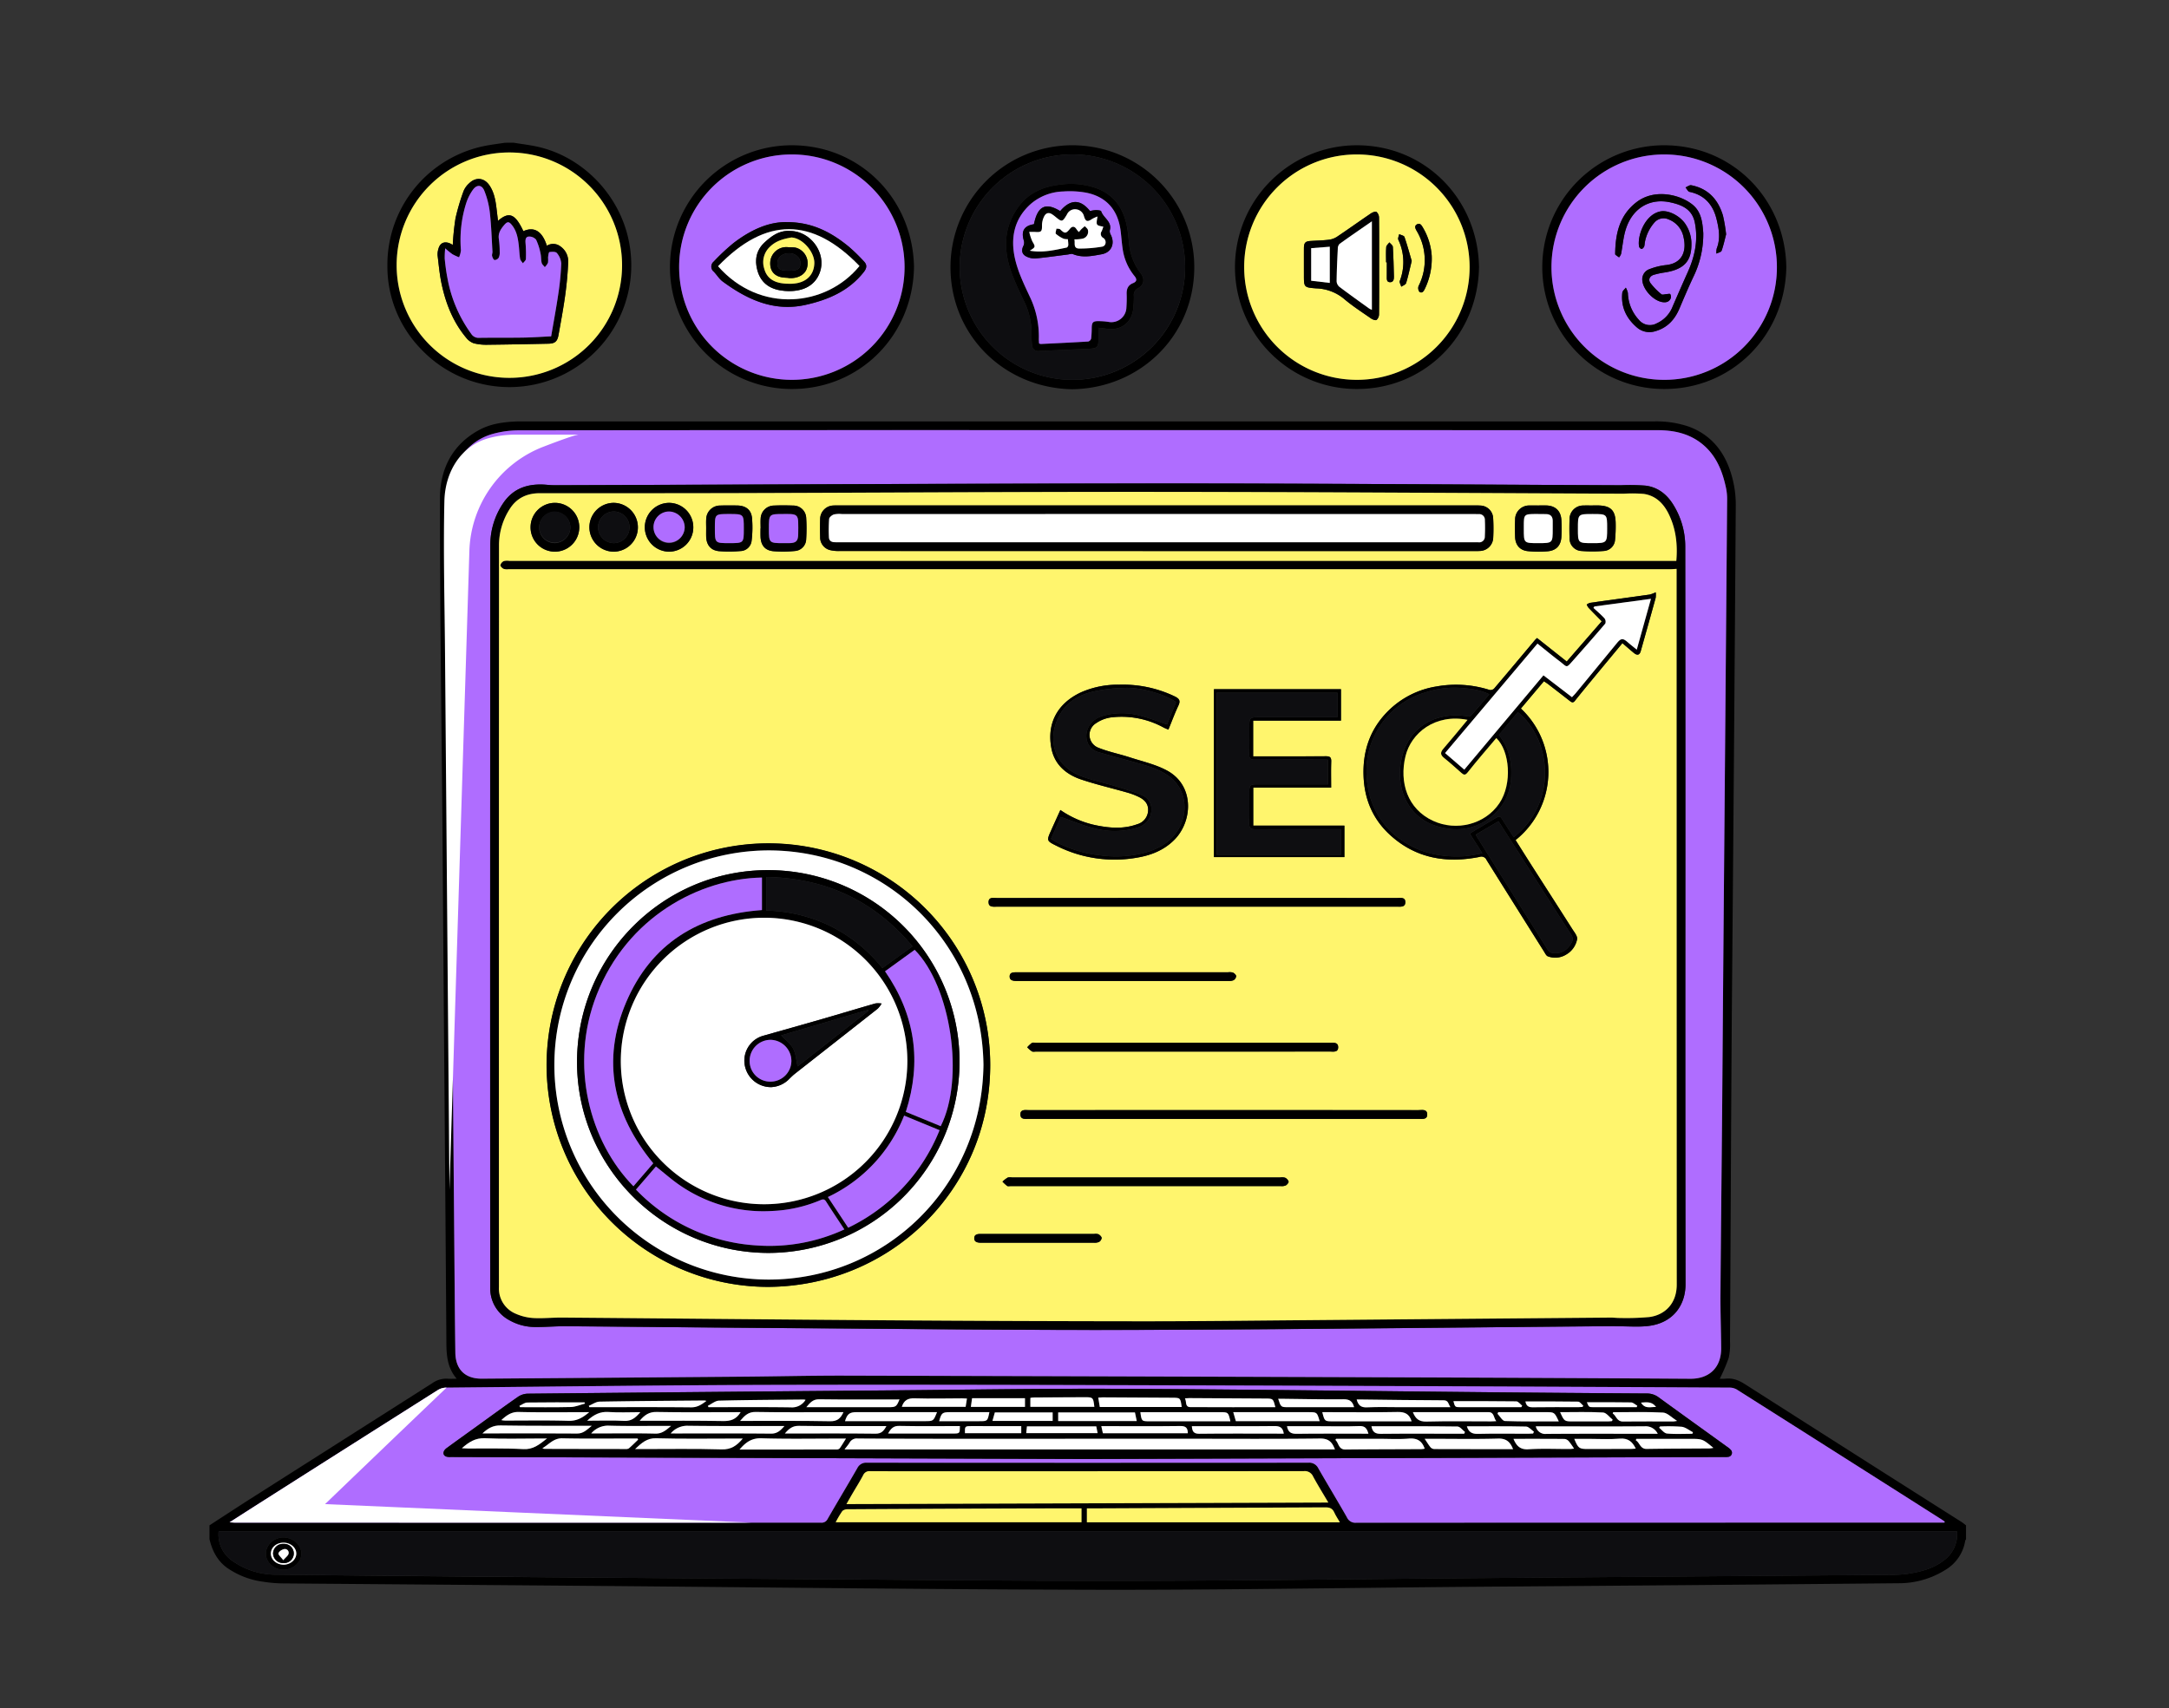
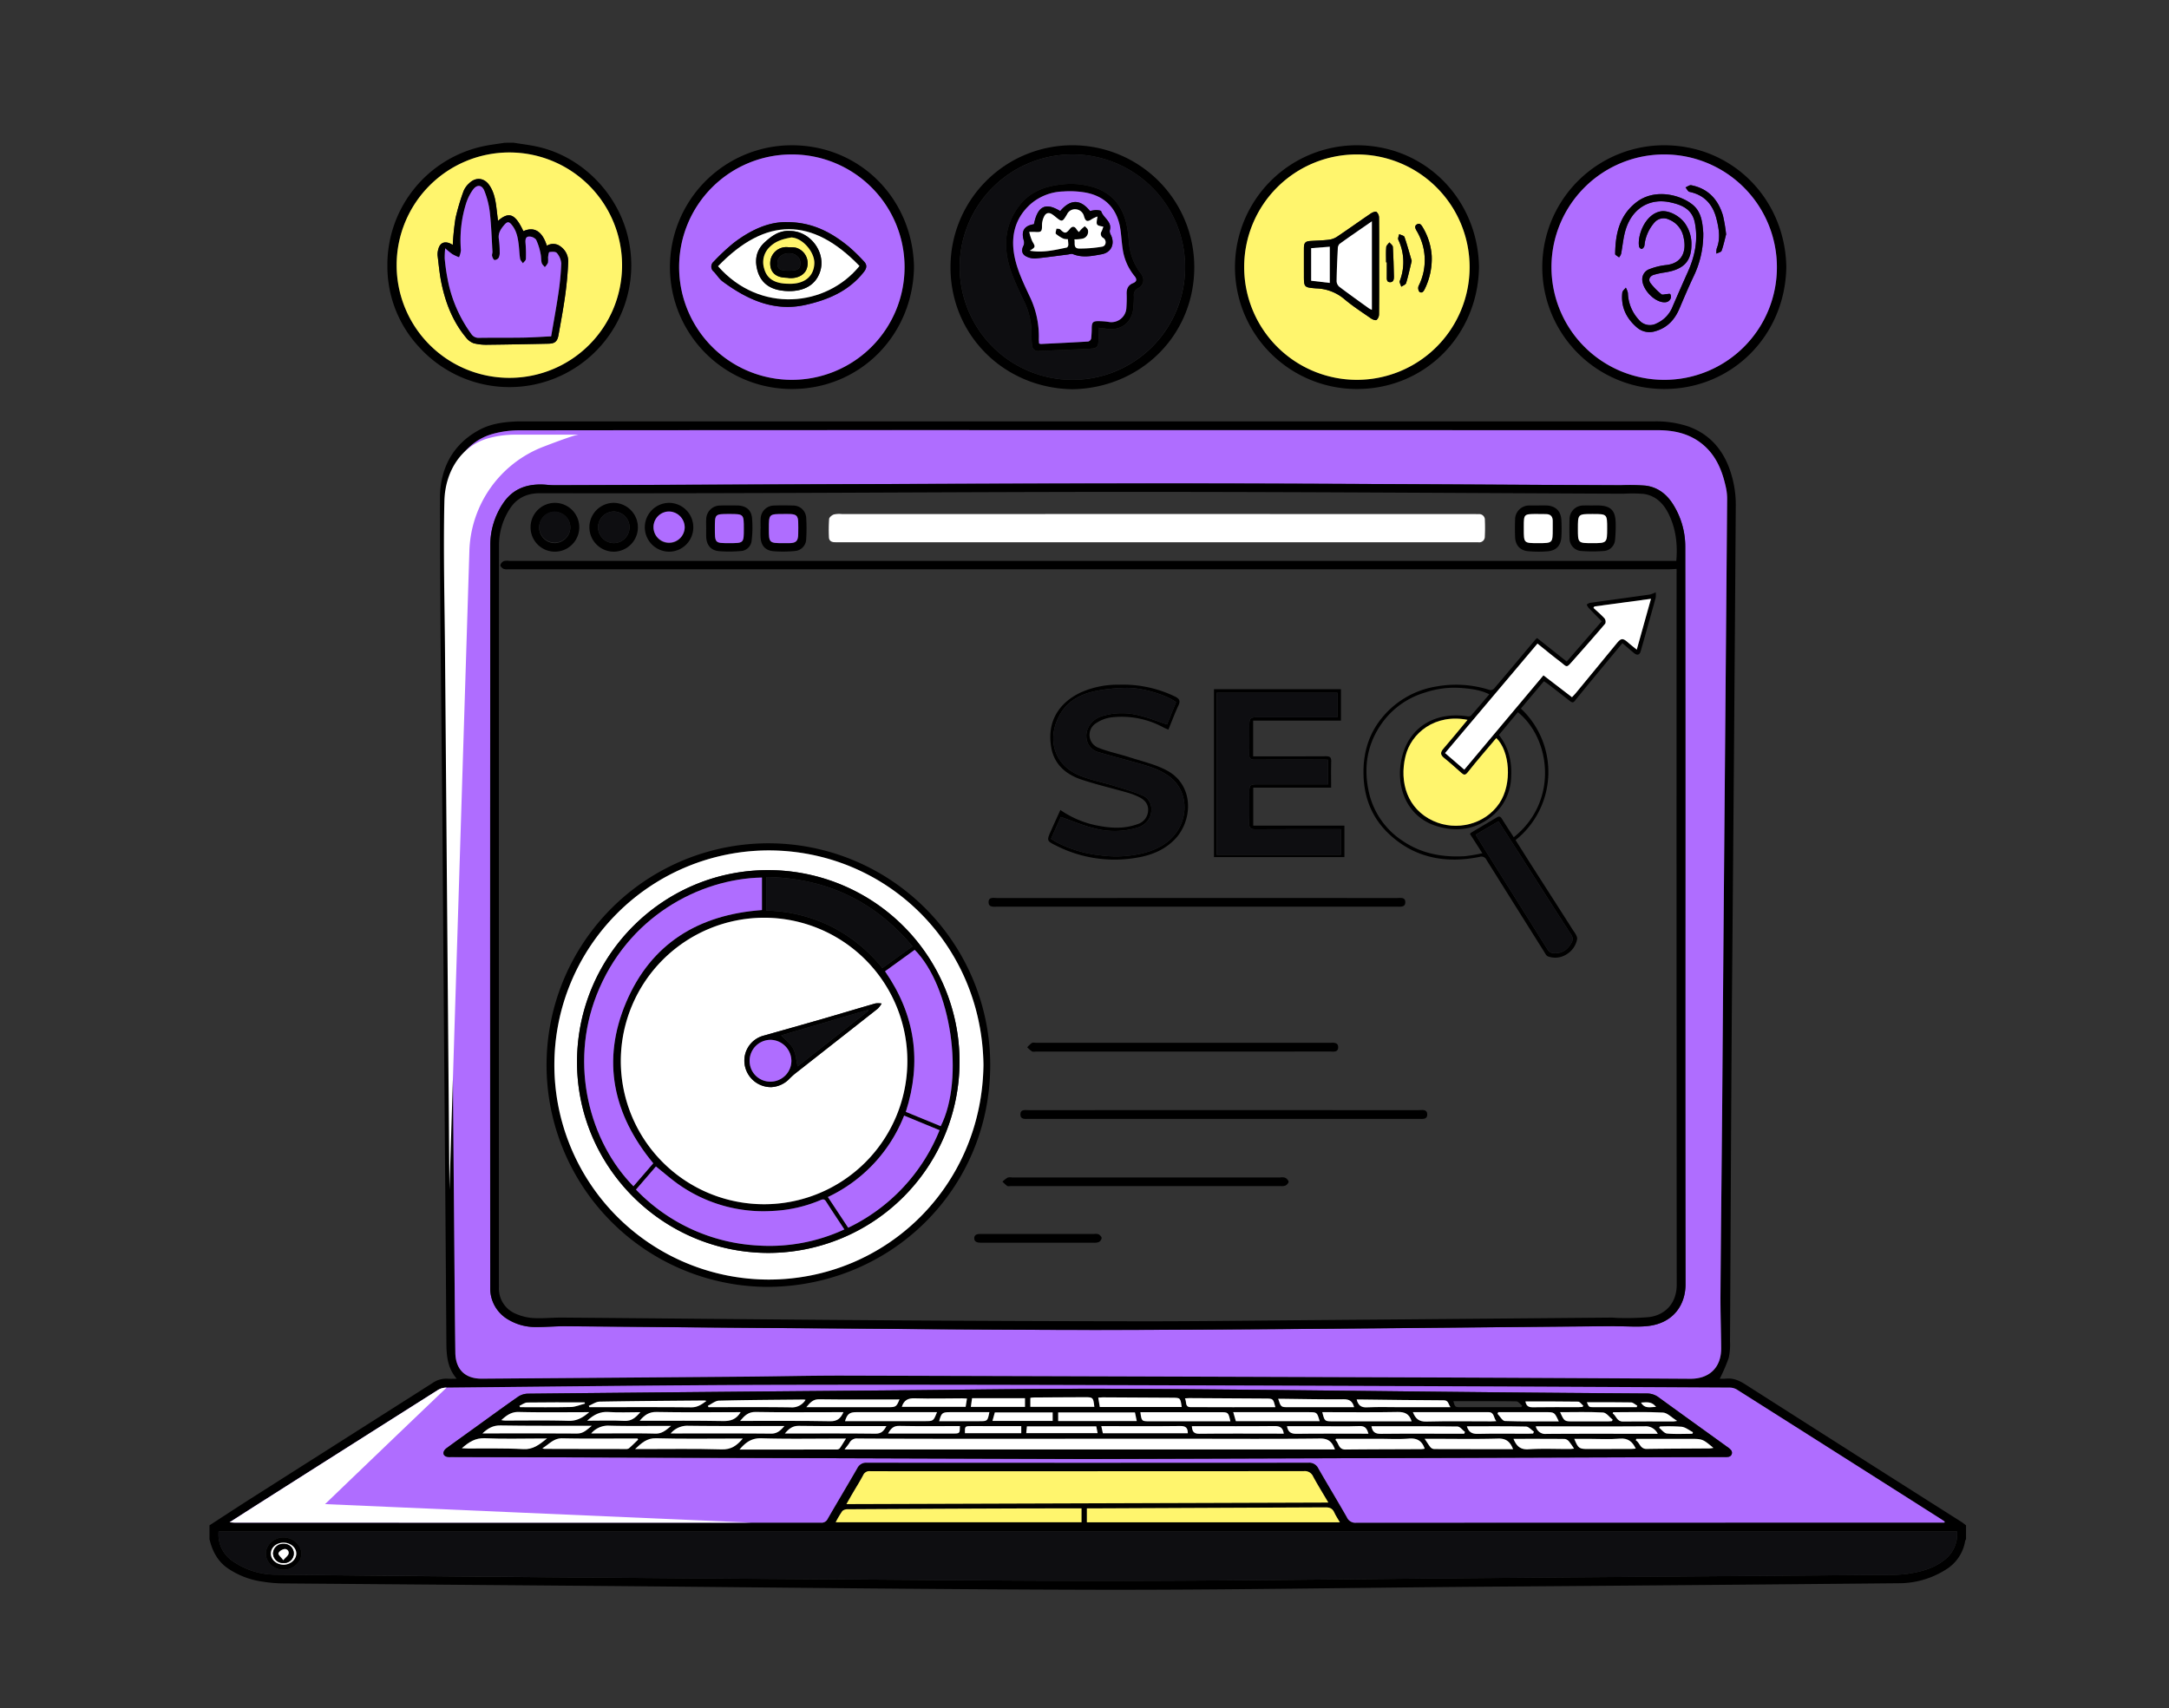
<svg xmlns="http://www.w3.org/2000/svg" width="810" height="638" viewBox="0 0 810 638">
  <rect x="0" y="0" width="810" height="638" fill="#333333" stroke="none" />
  <g id="Performance_SEO" data-name="Performance, SEO" transform="translate(-108 -2730)">
    <rect id="Rectangle_51" data-name="Rectangle 51" width="810" height="638" transform="translate(108 2730)" fill="none" />
    <g id="performance-seo-accessibility" transform="translate(366 2480)">
      <g id="Layer_1" transform="translate(-179.772 303.318)">
        <g id="Group_37" data-name="Group 37">
          <path id="Path_1383" data-name="Path 1383" d="M175.19,994.464c5.209-3.376,10.391-6.788,15.628-10.12q33.749-21.467,67.5-42.926a9.03,9.03,0,0,1,5.869-1.726c.966.091,1.952.016,3.332.016-4.056-4.72-3.833-10.152-3.869-15.58q-.418-59.409-.923-118.822-.286-36.832-.549-73.661c-.342-40.286-.966-80.572-.915-120.854.012-10.808,4.609-20.125,14.824-25.553,4.279-2.274,8.983-2.879,13.751-3.086.74-.032,1.479-.012,2.219-.012H714.431a37.656,37.656,0,0,1,13.091,1.9c8.717,3.185,13.719,9.786,16.145,18.407a39.214,39.214,0,0,1,1.511,10.7q-.632,94.3-1.467,188.594c-.3,41.336-.445,82.667-.688,124a22.741,22.741,0,0,1-.505,6.239,66.055,66.055,0,0,1-3.32,7.718,17.527,17.527,0,0,0,2.227-.016c2.72-.3,4.963.64,7.245,2.1Q789,967.541,829.416,993.16c.612.39,1.165.867,1.746,1.3v5.181a2.648,2.648,0,0,0-.318.648,15.432,15.432,0,0,1-7.372,10.8,32.566,32.566,0,0,1-17.341,5q-80.226.764-160.452,1.336c-46.39.386-92.78,1.2-139.17,1.105-63.847-.135-127.7-.962-191.544-1.479q-56.075-.453-112.149-.895a50.617,50.617,0,0,1-7.714-.652,30.452,30.452,0,0,1-13.445-5.249c-3.607-2.656-5.452-6.382-6.466-10.617C175.19,997.92,175.19,996.19,175.19,994.464ZM503.212,585.4q-106.232,0-212.464.056a37.455,37.455,0,0,0-9.643,1.3c-10.16,2.76-16.316,12.3-16.566,23.565-.425,18.988.087,38,.243,57q.913,111.964,1.849,223.925c.107,12.892.2,25.784.374,38.676.087,6.323,3.654,9.8,9.862,9.754q49.042-.358,98.084-.752c12.578-.1,25.151-.414,37.725-.386q102.9.25,205.8.636,54.876.2,109.747.537c6.74.044,11.548-3.877,11.5-11.444-.04-6.708-.3-13.413-.259-20.121.163-23.441.437-46.879.64-70.32q.269-31.184.485-62.367.68-81.985,1.36-163.967a20.576,20.576,0,0,0-.39-4.394c-1.356-6.446-3.71-12.387-9.07-16.658-4.871-3.877-10.6-5.038-16.626-5.038Q609.535,585.389,503.212,585.4ZM823.093,993.45c.036-.123.075-.25.111-.374-.39-.266-.771-.545-1.169-.8q-38.2-24.271-76.428-48.5a5.4,5.4,0,0,0-2.744-.748q-96.051-.447-192.1-.807c-54.395-.163-108.793-.334-163.188-.211-41.332.091-82.66.636-123.987,1.026a6.105,6.105,0,0,0-3.074.887q-33.176,20.984-66.292,42.063c-3.706,2.354-7.4,4.732-11.508,7.356,1.034.056,1.563.111,2.092.111q109.376.006,218.751.028a2.454,2.454,0,0,0,2.477-1.392c3.654-6.347,7.432-12.625,11.086-18.972a3.627,3.627,0,0,1,3.555-2.036q82.451.054,164.9,0a3.762,3.762,0,0,1,3.71,2.1c3.523,6.14,7.205,12.188,10.7,18.34a3.411,3.411,0,0,0,3.448,1.98q108.821-.066,217.642-.04C821.745,993.45,822.417,993.45,823.093,993.45ZM178.61,996.743a11.941,11.941,0,0,0,4.788,10.76,28.275,28.275,0,0,0,16.976,5.38q64.867.74,129.741,1.177,36.182.3,72.368.533c39.172.243,78.349.684,117.522.6,43.248-.088,86.493-.684,129.741-1.034q76.808-.62,153.616-1.213a42.275,42.275,0,0,0,5.893-.366c4.963-.74,9.8-1.968,13.826-5.181a12.023,12.023,0,0,0,4.724-10.661Zm414.4-10.8c-2.052-3.487-3.973-6.561-5.686-9.75a3.363,3.363,0,0,0-3.464-1.972q-63.56.072-127.125.04c-11.6,0-23.191.016-34.786-.024a2.53,2.53,0,0,0-2.628,1.475c-1.237,2.338-2.656,4.577-3.992,6.864-.72,1.233-1.424,2.481-2.267,3.957C473.165,986.336,532.9,986.141,593.013,985.946Zm-90.159,7.38h94.47c-.779-1.356-1.543-2.473-2.088-3.682-.668-1.479-1.646-1.909-3.285-1.9q-43.656.262-87.316.386c-.585,0-1.173,0-1.781,0Zm-93.8-.02h91.79v-5.17h-2.119c-7.213.008-14.423-.008-21.636.024q-31.715.125-63.425.3a2.984,2.984,0,0,0-2.112.632A36.112,36.112,0,0,0,409.052,993.307Z" transform="translate(-175.19 -478.052)" />
          <path id="Path_1384" data-name="Path 1384" d="M389.485,320.39c2.955.485,5.945.831,8.864,1.479,17.115,3.809,30.786,18.26,34.138,35.451a45.5,45.5,0,0,1-77.963,39.813,44.192,44.192,0,0,1-12.244-30.822,45.265,45.265,0,0,1,36.811-44.823c2.342-.437,4.708-.732,7.066-1.094C387.262,320.39,388.376,320.39,389.485,320.39ZM387.8,408.2A42.089,42.089,0,1,0,345.724,366,42.008,42.008,0,0,0,387.8,408.2Z" transform="translate(-275.837 -320.39)" />
          <path id="Path_1385" data-name="Path 1385" d="M1229.4,368.263c-.41,25.533-20.221,45.583-45.69,45.535a45.519,45.519,0,0,1,.151-91.038C1209.374,322.808,1228.978,342.881,1229.4,368.263Zm-45.614-42.075a42.091,42.091,0,1,0,42.1,41.992A42,42,0,0,0,1183.789,326.188Z" transform="translate(-755.301 -321.817)" />
          <path id="Path_1386" data-name="Path 1386" d="M1518,368.363c-.493,25.74-20.535,45.555-45.8,45.424a45.519,45.519,0,0,1,.374-91.038C1498.312,322.888,1517.661,343.216,1518,368.363Zm-45.563,42a42.089,42.089,0,1,0-42.143-42.131A42.005,42.005,0,0,0,1472.437,410.363Z" transform="translate(-929.139 -321.81)" />
          <path id="Path_1387" data-name="Path 1387" d="M916.655,413.879c-25.465-.39-45.583-20.133-45.555-45.67a45.519,45.519,0,0,1,91.038.119C962.106,393.758,942.1,413.442,916.655,413.879Zm42.06-45.583A42.093,42.093,0,1,0,916.5,410.36,42,42,0,0,0,958.714,368.3Z" transform="translate(-594.371 -321.811)" />
          <path id="Path_1388" data-name="Path 1388" d="M698.773,368.263c-.41,25.533-20.221,45.583-45.69,45.535a45.519,45.519,0,0,1,.151-91.038C678.74,322.808,698.348,342.881,698.773,368.263Zm-45.634-42.075a42.091,42.091,0,1,0,42.119,41.976A41.994,41.994,0,0,0,653.139,326.188Z" transform="translate(-435.676 -321.817)" />
          <path id="Path_1389" data-name="Path 1389" d="M638.3,590.347q106.322,0,212.647.008c6.032,0,11.759,1.161,16.626,5.038,5.364,4.271,7.714,10.212,9.07,16.658a20.6,20.6,0,0,1,.39,4.394q-.656,81.985-1.36,163.967-.257,31.184-.485,62.367c-.2,23.442-.473,46.879-.64,70.32-.048,6.7.215,13.413.259,20.121.048,7.567-4.76,11.488-11.5,11.444q-54.87-.346-109.747-.537-102.9-.364-205.8-.636c-12.574-.032-25.151.282-37.725.386q-49.042.4-98.084.752c-6.207.044-9.774-3.432-9.862-9.754-.175-12.892-.266-25.784-.374-38.675q-.93-111.964-1.849-223.925c-.155-19-.668-38.007-.243-57,.25-11.261,6.406-20.8,16.566-23.565a37.278,37.278,0,0,1,9.643-1.3Q532.067,590.285,638.3,590.347ZM861.435,772q0-69.126-.032-138.251a29.488,29.488,0,0,0-4.394-15.429c-2.386-3.929-5.786-6.657-10.4-7.241a76.245,76.245,0,0,0-9.2-.147c-57.679-.243-115.358-.688-173.037-.668-75.017.028-150.03.425-225.046.656-.982,0-1.972-.056-2.951-.147-6.716-.62-12.522,1.014-16.447,6.915a27.8,27.8,0,0,0-4.776,15.5q-.113,138.71-.024,277.425a13.441,13.441,0,0,0,7.114,12.164,19.406,19.406,0,0,0,9.711,2.557c3.813.04,7.635-.314,11.448-.286,27.82.207,55.643.517,83.463.7,43.364.286,86.731.8,130.1.664,59.158-.191,118.317-.907,177.475-1.392.676,0,1.356.056,2.032.052,3.746-.016,7.536.314,11.226-.135,9.214-1.121,13.826-7.81,13.806-15.608Q861.322,840.662,861.435,772Z" transform="translate(-310.276 -482.997)" fill="#af6dff" />
          <path id="Path_1390" data-name="Path 1390" d="M834.49,1538.5h-2.02q-108.821,0-217.642.04a3.408,3.408,0,0,1-3.448-1.98c-3.5-6.156-7.178-12.2-10.7-18.34a3.756,3.756,0,0,0-3.71-2.1q-82.451.06-164.9,0a3.627,3.627,0,0,0-3.555,2.036c-3.658,6.346-7.432,12.625-11.086,18.972a2.455,2.455,0,0,1-2.477,1.392q-109.376-.042-218.751-.028c-.529,0-1.058-.055-2.092-.111,4.108-2.625,7.8-5,11.508-7.357q33.134-21.049,66.292-42.063a6.187,6.187,0,0,1,3.074-.887c41.328-.39,82.659-.93,123.987-1.026,54.395-.124,108.793.048,163.188.211q96.05.286,192.1.807a5.4,5.4,0,0,1,2.744.747q38.24,24.211,76.428,48.5c.4.254.779.533,1.169.8C834.561,1538.254,834.526,1538.377,834.49,1538.5ZM514.5,1514.737l237.819-.752a7.287,7.287,0,0,0,1.475-.06,1.536,1.536,0,0,0,.966-2.545,6.629,6.629,0,0,0-1.4-1.189c-8.542-6.168-17.107-12.3-25.625-18.507a7.187,7.187,0,0,0-4.446-1.416q-29.335-.185-58.665-.465c-46.2-.441-92.406-1.078-138.609-1.288-28.623-.131-57.246.362-85.869.6q-67.366.567-134.728,1.225a6.739,6.739,0,0,0-3.563,1.137c-5.265,3.654-10.43,7.448-15.628,11.194-3.7,2.664-7.408,5.317-11.086,8.013-1.511,1.109-1.539,2.644-.1,3.157a5.121,5.121,0,0,0,1.646.139Q395.587,1514.367,514.5,1514.737Z" transform="translate(-186.587 -1023.106)" fill="#af6dff" />
          <path id="Path_1391" data-name="Path 1391" d="M183.718,1624.78h649.2a12.042,12.042,0,0,1-4.724,10.661c-4.028,3.213-8.864,4.438-13.826,5.182a42.255,42.255,0,0,1-5.893.366q-76.808.62-153.616,1.213c-43.248.35-86.493.946-129.741,1.034-39.173.08-78.349-.362-117.522-.6q-36.182-.221-72.368-.533-64.873-.537-129.741-1.177a28.275,28.275,0,0,1-16.976-5.38A11.927,11.927,0,0,1,183.718,1624.78Zm17.644,8.275c0,3.316,3.01,6.048,6.641,6.024,3.591-.024,6.681-2.875,6.621-6.108-.06-3.153-3.1-5.889-6.617-5.953C204.463,1626.951,201.357,1629.771,201.361,1633.055Z" transform="translate(-180.298 -1106.089)" fill="#0e0e11" />
          <path id="Path_1392" data-name="Path 1392" d="M953.333,1579.861c-60.113.195-119.852.386-179.953.581.843-1.475,1.547-2.724,2.267-3.957,1.336-2.286,2.756-4.525,3.992-6.863a2.53,2.53,0,0,1,2.628-1.475c11.6.044,23.191.024,34.786.024q63.56,0,127.125-.04a3.373,3.373,0,0,1,3.464,1.972C949.36,1573.3,951.281,1576.373,953.333,1579.861Z" transform="translate(-535.51 -1071.966)" fill="#fff56d" />
          <path id="Path_1393" data-name="Path 1393" d="M999.19,1607.739v-5.193c.608,0,1.193,0,1.781,0q43.656-.173,87.316-.386c1.638-.008,2.612.418,3.285,1.9.549,1.213,1.308,2.326,2.088,3.682Z" transform="translate(-671.526 -1092.464)" fill="#fff56d" />
          <path id="Path_1394" data-name="Path 1394" d="M763.3,1608.3a36.516,36.516,0,0,1,2.5-4.215,3.029,3.029,0,0,1,2.112-.632q31.715-.185,63.425-.3c7.213-.028,14.423-.016,21.636-.024h2.119v5.169C824.57,1608.3,794.058,1608.3,763.3,1608.3Z" transform="translate(-529.438 -1093.048)" fill="#fff56d" />
          <path id="Path_1395" data-name="Path 1395" d="M393.017,413.693a42.091,42.091,0,1,1,42.119-41.98A42,42,0,0,1,393.017,413.693Zm5.265-54.78c-3.038-6.5-5.348-7.46-9.468-3.861-.147-1.225-.286-2.362-.418-3.5-.4-3.368-.783-6.756-2.724-9.675-1.968-2.966-5.154-3.308-7.687-.8a7.921,7.921,0,0,0-2.016,2.835,81.614,81.614,0,0,0-3.026,10.2,96.262,96.262,0,0,0-1.018,9.933,11.317,11.317,0,0,0-1.2-.636c-2.1-.8-3.623-.016-4.187,2.2a6.615,6.615,0,0,0-.278,2.366c.425,3.535.744,7.106,1.483,10.581,1.559,7.361,4.279,14.26,9.158,20.117a6.363,6.363,0,0,0,2.883,2.116,19.445,19.445,0,0,0,5.313.537c7.524-.076,15.043-.231,22.567-.39,2.382-.052,3.308-.819,3.738-3.2.9-5.022,1.837-10.041,2.529-15.091.565-4.12.946-8.283,1.105-12.439a6.748,6.748,0,0,0-2.855-5.563,4.421,4.421,0,0,0-5.122-.29C405.129,358.264,401.785,357.31,398.282,358.912Z" transform="translate(-281.059 -325.883)" fill="#fff56d" />
          <path id="Path_1396" data-name="Path 1396" d="M1188.993,331.38a42.091,42.091,0,1,1-42.083,42A42.005,42.005,0,0,1,1188.993,331.38Zm8.315,41.733c0-6.036.032-12.077-.04-18.113a2.9,2.9,0,0,0-.938-2.143c-.41-.27-1.5.155-2.1.561-4.227,2.867-8.378,5.841-12.617,8.689a7.225,7.225,0,0,1-3.03,1.125c-2.255.278-4.541.322-6.812.461-2.032.123-2.545.664-2.553,2.76-.012,3.328,0,6.653,0,9.981,0,4.573,0,4.621,4.629,4.979a16.975,16.975,0,0,1,10.263,3.833c3.173,2.708,6.716,4.983,10.152,7.376.589.41,1.69.835,2.091.565a2.907,2.907,0,0,0,.919-2.143C1197.34,385.067,1197.308,379.09,1197.308,373.113Zm19.632-3.869a23.754,23.754,0,0,0-3.336-10.633c-.493-.839-1.05-1.73-2.139-1.137-1.109.6-.64,1.559-.167,2.4a21.386,21.386,0,0,1,.736,20.654,2.317,2.317,0,0,0,.33,2.175c1.042.68,1.606-.282,2.028-1.161A25.78,25.78,0,0,0,1216.94,369.244Zm-7.464,1.921c-.827-2.815-1.662-5.929-2.716-8.967-.179-.517-1.3-.708-1.976-1.05-.119.7-.565,1.563-.314,2.092a19.53,19.53,0,0,1,.549,15.381c-.2.585.346,1.432.549,2.159.624-.437,1.622-.76,1.8-1.336C1208.16,376.887,1208.716,374.255,1209.476,371.165Zm-9.571.5h.274c0,1.785.016,3.567-.008,5.352-.012.958-.08,2.056,1.193,2.08,1.312.024,1.487-1.1,1.463-2.131-.091-3.69-.167-7.384-.4-11.071-.036-.581-.843-1.113-1.292-1.67-.41.573-1.129,1.121-1.177,1.722C1199.809,367.845,1199.9,369.757,1199.9,371.666Z" transform="translate(-760.505 -327.01)" fill="#fff56d" />
          <path id="Path_1397" data-name="Path 1397" d="M1477.629,415.562a42.091,42.091,0,1,1,42.047-42.052A42,42,0,0,1,1477.629,415.562Zm14.546-53.567c0-.493.032-.99,0-1.479-.282-3.8-.732-7.663-3.841-10.263-4.577-3.833-14.26-6.335-21.143-1-6.267,4.855-7.786,11.647-7.9,19.039,0,.183-.016.445.091.533.433.362.911.672,1.368,1a4.668,4.668,0,0,0,.744-1.276c.584-3.006.811-6.112,1.7-9.019,2.442-8,8.947-11.953,16.7-10.259,4.279.935,8.14,2.5,9.15,7.583,1.281,6.43.04,12.45-2.577,18.312q-2.887,6.478-5.706,12.983a11.4,11.4,0,0,1-5.921,6.295,5.3,5.3,0,0,1-6.7-1.3,15.377,15.377,0,0,1-4.1-10.029,7.435,7.435,0,0,0-.775-1.992c-.453.624-1.237,1.213-1.312,1.881-.584,5.257,1.459,9.516,5.36,12.908a7.131,7.131,0,0,0,6.919,1.5c4.509-1.261,7.3-4.318,9.078-8.518,1.674-3.957,3.36-7.913,5.185-11.8A36.349,36.349,0,0,0,1492.175,361.995Zm-4.418,3.094a13.189,13.189,0,0,0-2.119-7.524c-1.984-3.165-6.386-5.448-9.341-4.927-5.818,1.03-8.812,9.05-8.088,13.17a1.34,1.34,0,0,0,.938.879c.326,0,.756-.493.958-.867a5.063,5.063,0,0,0,.207-1.265,15.363,15.363,0,0,1,3.626-7.738,4.5,4.5,0,0,1,5.372-1.141,8.906,8.906,0,0,1,5.515,6.677c1.165,4.975-.342,9.758-6.661,10.359a24.268,24.268,0,0,0-6.052,1.5,4.021,4.021,0,0,0-2.672,4.4c.37,3.356,4.084,7.345,7.42,7.917,1.384.239,2.644-.02,3.2-1.5a1.88,1.88,0,0,0-.219-1.483c-.135-.2-.843-.032-1.288-.012-.68.032-1.622.39-1.992.072a23.6,23.6,0,0,1-4.151-4.255c-.855-1.233-.219-2.553,1.328-3.018a28.438,28.438,0,0,1,3.953-.855C1484.8,374.4,1487.753,371.368,1487.757,365.089Zm12.952-3.881a58.568,58.568,0,0,0-1.173-6.995c-1.777-5.981-5.511-10.1-11.85-11.337-.636-.123-1.42.525-2.135.815.493.573.9,1.535,1.487,1.658,5.6,1.165,8.756,4.792,10.076,10.08.9,3.627,1.559,7.345.1,11.055a6.475,6.475,0,0,0-.131,1.941c.672-.354,1.758-.561,1.945-1.086C1499.77,365.24,1500.231,363.041,1500.708,361.208Z" transform="translate(-934.331 -327.01)" fill="#af6dff" />
          <path id="Path_1398" data-name="Path 1398" d="M963.913,373.5a42.091,42.091,0,1,1-41.972-42.111A42.01,42.01,0,0,1,963.913,373.5ZM931.54,396.119c1.284.155,2.2.243,3.106.382,5.452.831,9.591-2.485,9.953-7.993a38.027,38.027,0,0,0,.191-4.247,2.8,2.8,0,0,1,1.618-2.935c2.2-1.253,2.489-3.44.978-5.484a21.242,21.242,0,0,1-4.287-10.267c-.255-2.2-.394-4.422-.771-6.6-1.2-6.943-4.517-12.3-11.4-14.924a28.5,28.5,0,0,0-13.293-1.428c-6.215.644-11.806,2.835-15.687,7.969-5.893,7.8-6,16.407-2.76,25.231,1.288,3.515,2.923,6.911,4.541,10.3a27.2,27.2,0,0,1,2.851,12.844,23.746,23.746,0,0,0,.2,3.678,2.164,2.164,0,0,0,2.481,2.151c4.243-.191,8.49-.362,12.737-.549,2.279-.1,4.561-.155,6.836-.334,2.163-.167,2.664-.748,2.708-2.9C931.568,399.479,931.54,397.948,931.54,396.119Z" transform="translate(-599.57 -327.016)" fill="#0e0e11" />
          <path id="Path_1399" data-name="Path 1399" d="M658.331,331.38A42.091,42.091,0,1,1,616.26,373.4,42,42,0,0,1,658.331,331.38Zm-1.821,25.271c-7.038-.139-13.735,3.106-19.815,7.726a76.819,76.819,0,0,0-7.543,7.042,2.408,2.408,0,0,0,.032,3.742c1.157,1.189,2.032,2.716,3.34,3.682,9.182,6.764,19.143,11.345,30.866,8.744,8.442-1.873,16.284-5.177,21.871-12.347,1.129-1.451,1.209-2.66.016-3.9a67.712,67.712,0,0,0-5.539-5.412C673.247,360.563,666.105,356.667,656.51,356.651Z" transform="translate(-440.868 -327.01)" fill="#af6dff" />
          <path id="Path_1400" data-name="Path 1400" d="M885.117,802.165q0,68.66.056,137.325c.02,7.794-4.593,14.482-13.806,15.608-3.694.449-7.484.119-11.226.135-.676,0-1.356-.056-2.032-.052-59.159.485-118.317,1.2-177.475,1.392-43.364.139-86.732-.382-130.1-.664-27.82-.183-55.643-.493-83.463-.7-3.813-.028-7.635.326-11.448.286a19.407,19.407,0,0,1-9.711-2.557,13.441,13.441,0,0,1-7.114-12.164q-.06-138.71.024-277.425a27.807,27.807,0,0,1,4.776-15.5c3.925-5.9,9.731-7.535,16.447-6.915.978.091,1.968.147,2.951.147,75.017-.231,150.029-.632,225.046-.656,57.679-.02,115.358.425,173.037.668a76.246,76.246,0,0,1,9.2.147c4.621.585,8.021,3.312,10.4,7.241a29.464,29.464,0,0,1,4.394,15.429Q885.171,733.04,885.117,802.165Zm-3.273-129.833c-1.03.056-1.825.135-2.621.135q-216.825.006-433.645,0a4.255,4.255,0,0,1-1.817-.151c-.517-.262-1.217-.95-1.165-1.368a2.365,2.365,0,0,1,1.241-1.507,4.989,4.989,0,0,1,2.008-.1q216.544-.006,433.089,0h2.8c.537-6.191-.151-12.116-2.927-17.676-1.917-3.833-4.8-6.657-9.146-7.325a52.148,52.148,0,0,0-7.567-.083c-57.866-.243-115.732-.64-173.6-.684-52.808-.044-105.62.314-158.428.457q-36.367.1-72.73.04c-4.9,0-8.748,1.845-11.337,6.016a25.089,25.089,0,0,0-3.925,13.285q-.072,138.627-.028,277.254a10.193,10.193,0,0,0,6.358,9.953,19.044,19.044,0,0,0,6.569,1.579c3.555.195,7.138-.207,10.709-.179,40.405.322,80.814.74,121.22,1.014q47.742.322,95.484.37c19.8.012,39.606-.239,59.409-.4q57.745-.477,115.486-.978c1.105-.008,2.215.159,3.32.143a96.339,96.339,0,0,0,11.047-.342c5.893-.787,10.247-5.1,10.243-12.1q-.113-132.519-.052-265.038C881.844,673.911,881.844,673.179,881.844,672.332Z" transform="translate(-333.958 -513.165)" />
          <path id="Path_1401" data-name="Path 1401" d="M635.486,1516.984q-118.907-.376-237.819-.756a5.023,5.023,0,0,1-1.646-.139c-1.44-.513-1.408-2.048.1-3.157,3.678-2.7,7.388-5.344,11.087-8.013,5.2-3.746,10.363-7.539,15.628-11.194a6.744,6.744,0,0,1,3.563-1.137q67.36-.674,134.728-1.225c28.623-.242,57.246-.732,85.869-.6,46.2.211,92.406.847,138.609,1.289q29.335.28,58.665.465a7.2,7.2,0,0,1,4.446,1.416c8.518,6.2,17.079,12.339,25.625,18.507a6.631,6.631,0,0,1,1.4,1.189,1.533,1.533,0,0,1-.966,2.545,7.278,7.278,0,0,1-1.475.06Q754.394,1516.61,635.486,1516.984Zm-90.76-3.571H727.868c-1.026-2.8-2.4-4.124-5.575-4.084-16.9.2-33.8.084-50.693.084q-41.723,0-83.447.012-19.242-.006-38.481-.1a3.07,3.07,0,0,0-3.054,1.535C546.154,1511.651,545.53,1512.343,544.727,1513.413Zm-39.2.04c12.4,0,24.368,0,36.333-.02a1.476,1.476,0,0,0,1.078-.437c.775-1.082,1.451-2.235,2.334-3.639H543.1c-9.806,0-19.62.179-29.418-.111C510.139,1509.142,507.92,1510.617,505.522,1513.452Zm1.2-4.108h-2.215c-10.053,0-20.109.171-30.154-.111-3.467-.1-5.364,1.746-7.854,4.032h2.366c9.993.008,19.99-.171,29.971.127C502.341,1513.5,504.477,1512.025,506.723,1509.345Zm296.158-4.565a3.622,3.622,0,0,0,4.016,2.827c13.138-.1,26.281-.044,39.423-.04h2.092a4.994,4.994,0,0,0-4.879-2.8c-12.832.1-25.664.028-38.5.016Zm-335.239,4.983c-.068-.143-.139-.29-.207-.434h-2c-8.7,0-17.4.115-26.09-.072-3.273-.071-4.9,2.2-7.448,3.714a4.463,4.463,0,0,0,.744.231q15.174.036,30.353.052a1.984,1.984,0,0,0,1.209-.246C465.391,1511.973,466.5,1510.852,467.642,1509.762Zm76.679-10.275h-2.243c-10.18,0-20.36.111-30.532-.076-2.7-.048-4.092,1.312-5.806,3.344h2.3c10.426.016,20.853-.083,31.271.123C541.943,1502.935,543.259,1501.881,544.321,1499.487Zm183.977,9.945-.239.429c1.284,1.157,1.082,3.619,3.766,3.587,9.424-.1,18.849-.1,28.277-.147a10.256,10.256,0,0,0,1.288-.167c-1.022-2.994-2.891-4.02-5.945-3.774-3.734.3-7.508.072-11.265.072Zm66.089,3.869c-1.1-2.779-2.577-4.028-5.587-3.941-8.371.243-16.753.08-25.131.076h-2.291c.911,1.344,1.5,2.346,2.235,3.225a2.039,2.039,0,0,0,1.4.612C774.735,1513.309,784.466,1513.3,794.387,1513.3Zm-123.745-15.739c-.481-3.416-.481-3.44-3.491-3.46q-13.027-.09-26.054-.143c-.481,0-.958.06-1.618.107.2,1.229.386,2.346.577,3.5Zm-164.711,1.924h-2.163c-9.742,0-19.489.119-29.231-.076-2.756-.056-4.454,1.082-6.3,3.281h2.279c9.619.016,19.242-.064,28.861.111C502.17,1502.859,504.3,1502.2,505.932,1499.487Zm182.9,3.408c-.783-3.4-.783-3.4-3.889-3.4H655.21c.457,3.4.457,3.4,3.535,3.4h30.082Zm-109.565-3.408H549.137c-2.525,0-3.432.7-4.223,3.356h29.8C577.919,1502.843,577.919,1502.847,579.263,1499.487Zm126.361-1.861c-.823-3.2-.823-3.205-3.654-3.221q-14.232-.09-28.468-.167c-.481,0-.962.052-1.646.091.692,1.221-.1,3.257,2.02,3.269C684.409,1497.662,694.943,1497.626,705.624,1497.626Zm-272.009,11.691h-2.438c-6.9,0-13.8.219-20.686-.1-3.579-.163-6,1.384-8.673,3.734.954.048,1.6.1,2.243.1,6.9.052,13.806-.155,20.682.235C428.41,1513.5,430.685,1511.651,433.615,1509.317Zm322.892-6.4c-.883-2.871-2.629-3.547-5.273-3.5-8.685.175-17.373.064-26.058.064h-2.024c.867,3.42.867,3.424,3.977,3.424q13.677.006,27.354.008Zm-346.99,4.505h2.092c11.086,0,22.173-.048,33.255.048,2.318.02,3.563-1.356,5.488-2.9h-2.561c-10.53-.02-21.06.056-31.589-.119C413.542,1504.414,411.661,1505.424,409.518,1507.424Zm312.644-4.573c-.986-3.36-.986-3.36-4.064-3.36H689.893c.374,1.281.672,2.314.978,3.36Zm-242.356,4.589h2.167c11.77,0,23.545-.056,35.315.063,2.294.024,3.511-1.137,5.006-2.847h-2.334c-11.218-.008-22.435.06-33.649-.091A8.073,8.073,0,0,0,479.806,1507.44Zm85.447-12.7c-10.037,0-20.022.08-30-.06-2.294-.032-3.352,1.225-4.78,2.947h30.583C563.913,1497.63,564.1,1497.495,565.253,1494.739Zm176.254,10.017c.37,2.143,1.408,2.839,3.452,2.819,9.742-.1,19.489-.04,29.231-.036h1.945c.1-.219.2-.437.3-.656-.934-.708-1.861-2.024-2.8-2.036C762.969,1504.7,752.3,1504.756,741.508,1504.756Zm15.477-5.265c.99,2.485,2.318,3.583,5.026,3.511,8.064-.215,16.136-.068,24.2-.072.64,0,1.276-.052,1.917-.083-1.046-1.181-.724-3.356-2.847-3.356ZM624.515,1502.8h29.347c-.243-1.149-.457-2.2-.672-3.209H624.515Zm-131.372-7.511a4.3,4.3,0,0,0-.7-.159c-13.063.115-26.13.191-39.188.429-1.348.024-2.676,1.006-4.016,1.539.06.175.123.354.183.529h1.988c12.017,0,24.034-.064,36.047.056C489.791,1497.705,491.346,1496.652,493.143,1495.288Zm347.284,14.168c-.068.179-.139.362-.207.541,1.511.883,1.61,3.265,4.068,3.225,7.818-.123,15.632-.123,23.449-.183a12.239,12.239,0,0,0,1.467-.207c-4.072-3.372-4.072-3.376-8.915-3.376H840.427ZM771,1497.626c-.863-1.28-.72-2.569-2.565-2.573-10.283-.024-20.566-.191-30.85-.306-.517,0-1.038,0-1.6,0,.569,2.2,1.654,3.046,3.857,2.939,4.179-.2,8.37-.06,12.558-.06Zm-248.547,9.826H524.7c10.534,0,21.064-.067,31.6.068,2.219.028,3.11-1.082,4.064-2.835h-2.227c-10.164-.008-20.324.068-30.484-.079C525.365,1504.569,524.029,1505.591,522.454,1507.452Zm7.718-12.57a5.083,5.083,0,0,0-.7-.107c-10.546.107-21.091.147-31.629.422-1.4.036-2.78,1.253-4.167,1.925.084.171.171.338.255.509,10.236,0,20.471-.083,30.7.064A5.911,5.911,0,0,0,530.173,1494.882Zm83.952,2.609h23.9c-.43-3.571-.43-3.595-3.877-3.587q-9.406.024-18.817.1a10.054,10.054,0,0,0-1.2.155Zm60.312,7.233c.131,1.936.668,2.859,2.8,2.831,9.854-.127,19.711-.048,29.569-.044h1.952c-.33-2.274-1.443-2.851-3.448-2.827-9.611.1-19.222.044-28.83.044C675.824,1504.724,675.164,1504.724,674.436,1504.724Zm-225.062-5.233c-9.054,0-17.676.135-26.289-.075-2.855-.072-4.629,1.336-6.525,3.034a7.374,7.374,0,0,0,1.956.179c7.7.008,15.4-.135,23.1.1C444.67,1502.819,446.881,1501.63,449.374,1499.491Zm223.555,7.87c-.016-2-.752-2.72-2.792-2.692-9.114.119-18.232.048-27.35.048h-2.163c.231,1.05.41,1.861.581,2.648C651.885,1507.361,662.387,1507.361,672.929,1507.361Zm62.093-9.735c-.608-2.33-1.821-2.974-3.957-2.951-7.464.076-14.928-.1-22.392-.179-.64-.008-1.28,0-2,0,1.014,3.13,1.014,3.13,3.81,3.13h24.535Zm-25.06,7.11c.417,2.271,1.547,2.855,3.559,2.827,8.255-.115,16.51-.044,24.77-.04h2.092c-.565-1.925-1.241-2.927-3.344-2.847-4.983.195-9.981.06-14.971.056C718.07,1504.732,714.074,1504.736,709.962,1504.736Zm-143.83-7.245h23.831c.171-1.078.322-2.024.489-3.09-.728-.032-1.273-.079-1.813-.075-5.917.016-11.834.171-17.743-.008C568.415,1494.242,566.915,1495.01,566.132,1497.491Zm251.108,11.961c1.511,3.611,1.8,3.805,5.273,3.8q8.041-.018,16.085-.04c.513,0,1.03-.076,1.607-.119-1.265-2.62-2.9-3.961-5.949-3.714-3.917.318-7.881.076-11.826.076Zm-22.694,0c1.137,2.732,2.573,4.092,5.615,3.9,5.09-.322,10.216-.087,15.326-.1.5,0,1-.079,1.674-.135a27.509,27.509,0,0,0-1.849-2.636,2.624,2.624,0,0,0-1.579-.982C807.4,1509.428,801.068,1509.452,794.546,1509.452Zm-194.574-6.7h22.479v-3.173H600.863C600.565,1500.648,600.286,1501.638,599.972,1502.756Zm12.144-8.482H592.361c-.171,1.213-.306,2.171-.457,3.245h20.213Zm199.35,8.653c-1.63-3.44-1.63-3.44-4.839-3.44H788.86c-.091.2-.183.4-.274.6.923.946,1.821,2.68,2.78,2.712C797.986,1503.042,804.627,1502.927,811.466,1502.927Zm-34.325,1.849c.676,2.195,1.925,2.871,4.044,2.819,6.275-.143,12.558-.044,18.837-.048.62,0,1.245-.056,1.865-.084.091-.231.187-.457.278-.688-.97-.668-1.925-1.889-2.911-1.909C791.934,1504.7,784.605,1504.776,777.141,1504.776Zm-327.012,2.656h2.354c7.2,0,14.4-.107,21.6.064,2.45.056,3.893-1.2,5.873-2.879H477.5c-6.891-.008-13.787.1-20.674-.088A8.234,8.234,0,0,0,450.13,1507.432Zm381.645-7.925c-.056.151-.111.3-.171.453,1.352.895,1.523,3.042,3.79,3.018,6.287-.068,12.578-.016,18.865-.02.27,0,.537-.076,1.388-.2-2.064-1.28-3.611-3.026-5.253-3.118C844.2,1499.308,837.986,1499.507,831.774,1499.507Zm-219.193,7.822h26.651c-.183-.931-.334-1.7-.5-2.533H612.84C612.757,1505.619,612.677,1506.394,612.582,1507.329Zm-51.6.131h2.227q10.993.006,21.99,0c2.577,0,2.577,0,2.613-2.784-7.571,0-15.143.091-22.706-.06C562.983,1504.585,562.048,1505.611,560.987,1507.46Zm211.124-12.073c.608,2.235.608,2.239,2.716,2.239q5.076.006,10.156,0h12.478l.334-.561c-.724-.561-1.439-1.594-2.171-1.607C787.814,1495.339,780,1495.387,772.111,1495.387Zm-173.284,4.1H584.138c-2.9,0-3.237.274-4.068,3.376h14.936C598.135,1502.867,598.135,1502.867,598.827,1499.487Zm213.137,0c1.559,3.452,1.559,3.452,4.939,3.456q6.46.006,12.916,0c.5,0,1.006-.079,1.507-.123.083-.175.167-.35.251-.529-1.185-.934-2.326-2.6-3.563-2.676C822.744,1499.32,817.447,1499.491,811.963,1499.491ZM610.725,1504.7H608.7q-8.309-.006-16.614-.008c-2.406,0-2.446.048-2.39,2.648h21.028C610.725,1506.446,610.725,1505.674,610.725,1504.7Zm-162.106-2.024c4.911,0,9.392-.175,13.854.064,2.724.147,4.247-1.249,6-3.257-4.167,0-8.04.207-11.882-.064C453.5,1499.209,451.164,1500.354,448.619,1502.68Zm350.389-7.185c.322,1.742,1.221,2.191,2.776,2.167,5.671-.091,11.341-.036,17.012-.04.517,0,1.03-.06,1.547-.087.083-.163.171-.322.255-.485-.632-.517-1.261-1.475-1.9-1.487C812.17,1495.451,805.637,1495.495,799.008,1495.495Zm-351.2.791c-.064-.151-.123-.3-.187-.457-7.13,0-14.26-.048-21.39.056-.974.016-1.937.8-2.9,1.229.068.171.139.342.207.513,6.323,0,12.645.1,18.964-.064C444.28,1497.523,446.042,1496.731,447.811,1496.286Zm374.145-.493c.74,1.825.74,1.829,2.589,1.833.863,0,1.726,0,2.589,0h13.421c.076-.183.151-.366.223-.549-.771-.429-1.539-1.217-2.318-1.233C832.979,1495.741,827.492,1495.793,821.956,1495.793Zm27.3,9.047c-.1.155-.211.306-.314.461.974.752,1.893,2.06,2.927,2.151,3.137.286,6.319.1,9.484.1.072-.2.143-.394.215-.592-1.4-.708-2.756-1.849-4.223-2.032A66.048,66.048,0,0,0,849.255,1504.839Zm-7.082-8.927c1.5,2.521,3.575,1.555,5.615,1.646C846.261,1495.435,844.3,1495.773,842.173,1495.912Z" transform="translate(-307.572 -1025.349)" />
          <path id="Path_1402" data-name="Path 1402" d="M228.16,1636.439c0-3.285,3.1-6.1,6.645-6.04,3.515.064,6.557,2.8,6.617,5.953.06,3.233-3.03,6.084-6.621,6.108C231.17,1642.487,228.16,1639.755,228.16,1636.439Zm1.857-.1c-.052,2.286,1.992,4.163,4.625,4.247,2.537.08,4.8-1.785,4.879-4.032s-2.028-4.148-4.668-4.2C232.2,1632.3,230.069,1634.053,230.017,1636.343Z" transform="translate(-207.096 -1109.473)" />
          <path id="Path_1403" data-name="Path 1403" d="M421.417,373.91c3.5-1.6,6.848-.648,8.764,5.444a4.414,4.414,0,0,1,5.122.29,6.748,6.748,0,0,1,2.855,5.563c-.159,4.155-.541,8.315-1.105,12.438-.692,5.05-1.626,10.073-2.529,15.091-.426,2.382-1.356,3.149-3.738,3.2-7.52.159-15.043.318-22.567.39a19.772,19.772,0,0,1-5.313-.537,6.321,6.321,0,0,1-2.883-2.115c-4.879-5.857-7.6-12.757-9.158-20.117-.736-3.475-1.054-7.046-1.483-10.581a6.706,6.706,0,0,1,.278-2.366c.561-2.215,2.084-3,4.187-2.2a11.317,11.317,0,0,1,1.2.636,98.5,98.5,0,0,1,1.018-9.933,80.954,80.954,0,0,1,3.026-10.2,7.935,7.935,0,0,1,2.016-2.835c2.533-2.509,5.714-2.163,7.687.8,1.941,2.919,2.326,6.307,2.724,9.675.135,1.133.27,2.271.418,3.5C416.069,366.451,418.375,367.413,421.417,373.91Zm-29.191,6.41a28.7,28.7,0,0,0-.171,3.925c.243,2.386.537,4.776,1,7.126a50.608,50.608,0,0,0,8.884,20.877,3.236,3.236,0,0,0,2.9,1.507c5.488-.083,10.979,0,16.467-.091,3.491-.056,6.983-.306,10.494-.469.938-5.511,1.925-10.764,2.7-16.049a96.616,96.616,0,0,0,1.066-11.166,6.735,6.735,0,0,0-1.646-3.921c-.429-.541-1.857-.477-2.776-.334-.27.044-.422,1.28-.505,1.988a11.164,11.164,0,0,1-.028,2,6.405,6.405,0,0,1-1.185,1.63c-.406-.533-1.018-1.014-1.165-1.61-.278-1.125-.163-2.346-.433-3.475a21.533,21.533,0,0,0-1.662-5.185,3.374,3.374,0,0,0-2.784-1.141c-1.217.123-1.241,1.348-1.149,2.489a46.088,46.088,0,0,1,.131,5.881c-.024.553-.728,1.07-1.117,1.606-.362-.565-.946-1.094-1.046-1.7-.27-1.634-.3-3.308-.493-4.963-.3-2.64-.736-5.245-2.426-7.44-1.229-1.6-1.825-1.622-3.137-.06-1.241,1.475-2.219,3.014-1.877,5.13a35.021,35.021,0,0,1,.314,4.8,4.325,4.325,0,0,1-.37,2.143,1.894,1.894,0,0,1-1.543.867c-.414-.091-.779-.935-.923-1.507-.127-.5.167-1.09.135-1.63-.294-4.919-.449-9.858-1-14.749a31.64,31.64,0,0,0-2.04-7.973c-.9-2.286-2.8-2.41-4.251-.394a18,18,0,0,0-2.489,4.9,45.74,45.74,0,0,0-2,17.676,8.6,8.6,0,0,1-.7,2.656,19.649,19.649,0,0,1-2.469-1.145A30.55,30.55,0,0,1,392.225,380.321Z" transform="translate(-304.194 -340.882)" />
          <path id="Path_1404" data-name="Path 1404" d="M1231.09,405.512c0,5.977.032,11.953-.04,17.926a2.923,2.923,0,0,1-.918,2.143c-.406.27-1.507-.155-2.092-.565-3.432-2.39-6.979-4.668-10.152-7.376a17,17,0,0,0-10.263-3.833c-4.633-.362-4.629-.41-4.629-4.979,0-3.328-.008-6.653,0-9.981.008-2.1.525-2.636,2.553-2.76,2.274-.139,4.557-.183,6.812-.461a7.17,7.17,0,0,0,3.03-1.125c4.239-2.847,8.391-5.826,12.617-8.689.6-.4,1.69-.831,2.1-.561a2.923,2.923,0,0,1,.938,2.143C1231.122,393.436,1231.09,399.476,1231.09,405.512Zm-2.708-16.761c-4.183,2.9-8.172,5.627-12.093,8.45a2.6,2.6,0,0,0-.636,1.793c-.207,4.056-.394,8.116-.445,12.172a2.939,2.939,0,0,0,1.042,2.056c3.627,2.748,7.333,5.384,11.027,8.045a7.54,7.54,0,0,0,1.105.545Zm-15.727,23.012V398.239c-2.255.175-4.561.358-6.947.545v12.164C1207.963,411.214,1210.13,411.469,1212.655,411.763Z" transform="translate(-794.287 -359.409)" />
          <path id="Path_1405" data-name="Path 1405" d="M1313.694,408.479a25.807,25.807,0,0,1-2.549,12.3c-.422.879-.982,1.841-2.028,1.161a2.318,2.318,0,0,1-.33-2.175,21.386,21.386,0,0,0-.736-20.654c-.469-.843-.942-1.8.167-2.4,1.089-.592,1.642.3,2.139,1.137A23.821,23.821,0,0,1,1313.694,408.479Z" transform="translate(-857.26 -366.245)" />
          <path id="Path_1406" data-name="Path 1406" d="M1296.558,416.263c-.76,3.09-1.312,5.722-2.1,8.283-.179.577-1.181.9-1.8,1.336-.2-.728-.751-1.571-.549-2.159a19.529,19.529,0,0,0-.549-15.381c-.25-.529.191-1.388.314-2.092.684.342,1.8.533,1.976,1.05C1294.9,410.33,1295.731,413.443,1296.558,416.263Z" transform="translate(-847.587 -372.108)" />
          <path id="Path_1407" data-name="Path 1407" d="M1280.135,421.414c0-1.909-.1-3.825.056-5.722.048-.6.764-1.149,1.177-1.722.449.557,1.257,1.09,1.292,1.67.231,3.682.306,7.376.4,11.071.024,1.03-.151,2.155-1.463,2.131-1.276-.024-1.2-1.121-1.193-2.08.024-1.781.008-3.567.008-5.352C1280.318,421.414,1280.227,421.414,1280.135,421.414Z" transform="translate(-840.736 -376.758)" />
          <path id="Path_1408" data-name="Path 1408" d="M1528.212,384.429a36.243,36.243,0,0,1-3.694,15.1c-1.825,3.889-3.511,7.842-5.186,11.8-1.773,4.2-4.565,7.257-9.078,8.518a7.131,7.131,0,0,1-6.919-1.5c-3.905-3.392-5.945-7.651-5.36-12.908.075-.668.859-1.257,1.312-1.881a7.18,7.18,0,0,1,.775,1.992,15.377,15.377,0,0,0,4.1,10.029,5.3,5.3,0,0,0,6.7,1.3,11.4,11.4,0,0,0,5.921-6.295q2.809-6.514,5.706-12.983c2.613-5.861,3.853-11.882,2.577-18.312-1.01-5.078-4.871-6.649-9.15-7.583-7.754-1.694-14.26,2.259-16.7,10.259-.887,2.907-1.114,6.016-1.7,9.019a4.413,4.413,0,0,1-.744,1.276c-.461-.33-.938-.636-1.368-1-.108-.087-.092-.35-.092-.533.119-7.388,1.634-14.184,7.9-19.039,6.884-5.333,16.566-2.831,21.143,1,3.105,2.6,3.559,6.466,3.841,10.263C1528.244,383.439,1528.212,383.936,1528.212,384.429Z" transform="translate(-970.369 -349.443)" />
          <path id="Path_1409" data-name="Path 1409" d="M1537.157,397.164c0,6.279-2.959,9.309-10.069,10.383a29.014,29.014,0,0,0-3.953.855c-1.547.461-2.179,1.785-1.328,3.018a23.74,23.74,0,0,0,4.151,4.255c.37.318,1.312-.04,1.992-.072.449-.02,1.153-.191,1.288.012a1.847,1.847,0,0,1,.219,1.483c-.553,1.475-1.813,1.734-3.2,1.5-3.336-.573-7.05-4.557-7.42-7.917a4.024,4.024,0,0,1,2.672-4.4,24.265,24.265,0,0,1,6.052-1.5c6.319-.6,7.826-5.384,6.661-10.359a8.913,8.913,0,0,0-5.516-6.677,4.51,4.51,0,0,0-5.372,1.141,15.393,15.393,0,0,0-3.626,7.738,5.032,5.032,0,0,1-.207,1.265c-.2.374-.632.871-.958.867a1.325,1.325,0,0,1-.938-.879c-.724-4.124,2.271-12.14,8.088-13.17,2.954-.525,7.357,1.758,9.341,4.927A13.233,13.233,0,0,1,1537.157,397.164Z" transform="translate(-983.732 -359.085)" />
          <path id="Path_1410" data-name="Path 1410" d="M1576.545,378.6c-.481,1.833-.942,4.032-1.682,6.132-.187.525-1.272.732-1.945,1.086a6.479,6.479,0,0,1,.131-1.941c1.464-3.71.807-7.428-.1-11.055-1.32-5.289-4.478-8.915-10.076-10.08-.585-.123-.994-1.086-1.487-1.658.716-.29,1.5-.938,2.135-.815,6.335,1.241,10.068,5.356,11.85,11.337A58.641,58.641,0,0,1,1576.545,378.6Z" transform="translate(-1010.168 -344.4)" />
          <path id="Path_1411" data-name="Path 1411" d="M957.769,412.813c0,1.825.024,3.36-.008,4.887-.044,2.151-.545,2.732-2.708,2.9-2.275.175-4.557.235-6.836.334-4.247.187-8.49.358-12.737.549A2.168,2.168,0,0,1,933,419.33a24.226,24.226,0,0,1-.2-3.678,27.218,27.218,0,0,0-2.851-12.844c-1.614-3.384-3.253-6.78-4.541-10.3-3.237-8.824-3.133-17.433,2.76-25.231,3.877-5.134,9.468-7.321,15.687-7.969a28.5,28.5,0,0,1,13.293,1.428c6.887,2.628,10.212,7.981,11.4,14.924.374,2.179.513,4.4.771,6.6a21.228,21.228,0,0,0,4.287,10.267c1.511,2.048,1.221,4.231-.978,5.484a2.793,2.793,0,0,0-1.618,2.935,38.056,38.056,0,0,1-.191,4.247c-.362,5.507-4.5,8.82-9.953,7.993C959.972,413.055,959.058,412.968,957.769,412.813Zm-22.161,5.877a2.665,2.665,0,0,0,.656.183c5.905-.286,11.81-.565,17.711-.927a1.6,1.6,0,0,0,1.078-1.086,36.188,36.188,0,0,0,.219-4.056c.06-2.028.481-2.485,2.553-2.469a26.436,26.436,0,0,1,3.674.278,5.614,5.614,0,0,0,6.72-5.352,49.786,49.786,0,0,0,.1-4.991c-.076-1.913.449-3.344,2.366-4.12,1.416-.573,1.583-1.428.533-2.692a20.365,20.365,0,0,1-4.382-10.025c-.374-2.366-.5-4.772-.823-7.15-1.038-7.551-5.341-12.411-12.749-13.914a33.87,33.87,0,0,0-8.629-.465,19.4,19.4,0,0,0-12.029,4.569c-6.45,5.667-7.77,13.047-5.909,20.885,1.133,4.78,3.348,9.349,5.448,13.838a34.146,34.146,0,0,1,3.376,15.711C935.5,417.509,935.576,418.105,935.608,418.69Z" transform="translate(-625.799 -343.709)" />
          <path id="Path_1412" data-name="Path 1412" d="M674.717,394.923c9.6.02,16.737,3.913,23.231,9.273a67.693,67.693,0,0,1,5.539,5.412c1.193,1.241,1.114,2.453-.016,3.9-5.591,7.174-13.433,10.474-21.871,12.347-11.727,2.6-21.688-1.98-30.866-8.744-1.308-.962-2.183-2.493-3.34-3.682a2.408,2.408,0,0,1-.032-3.742,76.388,76.388,0,0,1,7.543-7.042C660.987,398.025,667.679,394.784,674.717,394.923ZM648.993,411.4c15.644,17.807,40.417,15.154,52.824-.087C684.17,393.015,666.824,392.923,648.993,411.4Z" transform="translate(-459.076 -365.283)" />
-           <path id="Path_1413" data-name="Path 1413" d="M886.8,677.08v2.31q0,132.519.052,265.038c.008,7-4.35,11.309-10.243,12.1a96.341,96.341,0,0,1-11.047.342c-1.105.02-2.211-.151-3.32-.143q-57.745.483-115.485.978c-19.8.163-39.606.414-59.409.4q-47.742-.03-95.484-.37c-40.409-.274-80.814-.688-121.22-1.014-3.571-.028-7.154.37-10.709.179a19.134,19.134,0,0,1-6.569-1.579,10.189,10.189,0,0,1-6.358-9.953q-.018-138.627.028-277.254a25.055,25.055,0,0,1,3.925-13.286c2.589-4.171,6.434-6.02,11.337-6.016q36.367.036,72.73-.04c52.808-.143,105.62-.5,158.428-.457,57.866.048,115.732.441,173.6.684a51.608,51.608,0,0,1,7.567.084c4.338.668,7.229,3.487,9.146,7.325,2.776,5.559,3.464,11.488,2.927,17.676h-2.8q-216.544,0-433.089,0a5,5,0,0,0-2.008.1,2.353,2.353,0,0,0-1.241,1.507c-.052.422.644,1.105,1.165,1.368a4.265,4.265,0,0,0,1.817.151q216.825.006,433.646,0C884.974,677.216,885.769,677.136,886.8,677.08Zm-194.165-23.7h-118.6c-.68,0-1.36-.012-2.036.028a5.1,5.1,0,0,0-5.034,5.114c-.076,2.219-.064,4.442,0,6.661a4.872,4.872,0,0,0,3.921,4.931,13.549,13.549,0,0,0,3.289.294q118.514.018,237.023.012c.68,0,1.36.024,2.036-.028a5.125,5.125,0,0,0,5.09-5.074,64.976,64.976,0,0,0-.028-7.205,4.917,4.917,0,0,0-4.831-4.688c-.922-.06-1.849-.04-2.776-.04Q751.66,653.378,692.635,653.38Zm-145.1,291.883c45.579-.282,82.7-36.079,82.938-82.473a82.815,82.815,0,1,0-82.938,82.473ZM834.7,702.908a8.666,8.666,0,0,0-.7.652c-5.106,6.08-10.2,12.176-15.345,18.22a1.922,1.922,0,0,1-1.638.533,41.312,41.312,0,0,0-19.982-1.3,32.846,32.846,0,0,0-16.976,8.211c-7.253,6.7-10.454,15.047-10.168,24.917.258,8.9,3.448,16.443,9.989,22.392,9.583,8.708,21,10.573,33.339,8.128a2.072,2.072,0,0,1,2.625,1.161q10.695,17.113,21.453,34.19c.414.656.839,1.595,1.455,1.789a7.78,7.78,0,0,0,6.879-.712,8.345,8.345,0,0,0,4.024-5.73c.147-1.149-1.034-2.549-1.781-3.726-5.074-7.989-10.2-15.942-15.294-23.919-1.972-3.086-3.913-6.187-5.909-9.349a32.5,32.5,0,0,0,1.984-49.126c2.947-3.5,5.75-6.82,8.6-10.2.676.465,1.193.787,1.674,1.157q4.014,3.1,8.017,6.219c.644.5,1.173.823,1.853-.028,2.183-2.744,4.414-5.452,6.649-8.156,3.678-4.458,7.376-8.9,11.118-13.417,1.459,1.253,2.839,2.465,4.251,3.639,1.284,1.07,2.175.831,2.6-.672,1.869-6.629,3.742-13.254,5.571-19.894a8.44,8.44,0,0,0,.024-2.068,12.411,12.411,0,0,1-2.211.847c-7.448,1.05-14.9,2.048-22.352,3.1a4.135,4.135,0,0,0-1.209.64,5.84,5.84,0,0,0,.676,1.185c1.6,1.678,3.233,3.32,4.935,5.058-4.434,5.1-8.7,10-13.079,15.035ZM707.829,800q-37.375,0-74.746.016c-1.308,0-3.281-.545-3.221,1.638.052,1.909,1.881,1.583,3.189,1.583q74.655.018,149.31,0c1.316,0,3.118.29,3.141-1.638.024-2.012-1.817-1.595-3.11-1.595Q745.113,799.994,707.829,800Zm9.981,79.228q-36.451,0-72.9.012c-1.292,0-3.145-.41-3.161,1.559-.016,2.076,1.885,1.7,3.245,1.7q72.716.018,145.436,0c1.364,0,3.289.37,3.249-1.686-.04-2.072-2-1.571-3.332-1.571Q754.074,879.21,717.81,879.23Zm10.856-145.476H761.46V722.023H714.028v62.705h48.716V772.986H728.7V758.793h29.092c0-3.4-.08-6.6.032-9.786.056-1.587-.525-1.952-2.02-1.94-8.386.064-16.773.032-25.159.032h-1.98Zm-71.995,33.379c-1.225,2.7-2.346,5.157-3.444,7.615-1.722,3.845-1.75,3.913,2.028,5.778a48.191,48.191,0,0,0,30.221,4.378c5.269-.907,10.029-2.843,13.826-6.7,6.82-6.931,7.512-20.224-2.8-25.8-4.283-2.314-9.237-3.412-13.93-4.939-3.885-1.264-7.945-2.056-11.715-3.583a5.13,5.13,0,0,1-.8-9.2,13.048,13.048,0,0,1,5.551-2.131,32.7,32.7,0,0,1,19.576,3.758c.565.3,1.177.521,1.829.807,1.284-3.122,2.39-6.116,3.742-8.991.831-1.762.362-2.549-1.288-3.372a44.7,44.7,0,0,0-20.837-4.418,34.081,34.081,0,0,0-14.315,2.883c-8.673,4.08-12.78,11.488-11,20.845,1.169,6.148,5.531,9.81,11.186,11.7s11.508,3.245,17.254,4.891a25.83,25.83,0,0,1,4.263,1.634c2.263,1.109,3.722,2.776,3.38,5.551a5.545,5.545,0,0,1-4.024,4.613c-5.193,1.9-10.514,1.44-15.791.314A36.351,36.351,0,0,1,656.671,767.132Zm45.8,90.231q27.384,0,54.764-.012c1.292,0,3.149.41,3.181-1.543.032-2.056-1.861-1.718-3.233-1.718q-54.762-.018-109.529-.008c-.553,0-1.221-.167-1.638.08a10.037,10.037,0,0,0-1.718,1.607,10.123,10.123,0,0,0,1.766,1.531c.43.235,1.086.06,1.642.06Q675.092,857.365,702.473,857.363Zm-13.882,47.026H638.646c-.557,0-1.2-.179-1.642.048a11.97,11.97,0,0,0-1.945,1.5,14.531,14.531,0,0,0,1.726,1.6c.3.207.839.08,1.268.08q50.5.006,101-.008a3.691,3.691,0,0,0,1.8-.247c.5-.3,1.133-1.042,1.05-1.463a2.549,2.549,0,0,0-1.352-1.432,4.539,4.539,0,0,0-1.825-.08Zm-8.347-76.627q-20.071,0-40.139,0c-1.193,0-2.4.1-2.37,1.622.024,1.356,1.181,1.555,2.286,1.61.247.012.493,0,.74,0q39.3,0,78.607-.008a4.194,4.194,0,0,0,1.976-.274,2.041,2.041,0,0,0,.986-1.515c-.044-.493-.7-1.094-1.237-1.336a4.76,4.76,0,0,0-1.825-.1Q699.759,827.76,680.244,827.762ZM524.4,661.858h-.008c0,1.046-.024,2.092,0,3.138.087,3.157,1.726,5.2,4.828,5.472a49.932,49.932,0,0,0,7.9-.04,4.3,4.3,0,0,0,4.247-3.925,40.692,40.692,0,0,0,.143-8.434c-.314-3.133-2.358-4.621-5.595-4.668-2.092-.032-4.183-.048-6.275.02a5.2,5.2,0,0,0-5.237,5.122C524.345,659.639,524.4,660.753,524.4,661.858Zm310.672-8.466v0c-1.046,0-2.092-.028-3.137,0a5.245,5.245,0,0,0-5.444,5.3c-.091,2.147-.079,4.307,0,6.458.107,3.034,1.805,5.018,4.816,5.3a40.951,40.951,0,0,0,7.357.044c3.241-.278,4.955-2.2,5.118-5.44a56.859,56.859,0,0,0-.008-6.271c-.207-3.44-2.29-5.336-5.742-5.408C837.041,653.376,836.059,653.392,835.073,653.392Zm20.435-.012v.02c-1.173,0-2.346-.04-3.515.008a5.087,5.087,0,0,0-5.173,5.161c-.072,2.342-.083,4.692.008,7.03a4.667,4.667,0,0,0,4.271,4.788,54.246,54.246,0,0,0,8.657-.008,4.472,4.472,0,0,0,4.06-4.163,51.864,51.864,0,0,0,.231-6.092c-.044-4.963-1.877-6.728-6.875-6.744Zm-310.772,8.565H544.7c0,1.05-.032,2.1.008,3.145.115,3.217,1.69,5.134,4.9,5.4a45.838,45.838,0,0,0,7.921-.088,4.515,4.515,0,0,0,4.219-4.41,62.211,62.211,0,0,0,.008-7.937,4.815,4.815,0,0,0-4.871-4.625c-2.4-.091-4.812-.1-7.213,0a5.015,5.015,0,0,0-4.919,4.82C544.665,659.476,544.737,660.713,544.737,661.946ZM648.384,925.5q-10.814,0-21.632,0c-1.153,0-2.231.235-2.231,1.607s1.113,1.607,2.235,1.654c.247.012.493,0,.74,0q20.8,0,41.6-.008a4.3,4.3,0,0,0,1.976-.258A2.061,2.061,0,0,0,672.092,927c-.032-.5-.664-1.1-1.181-1.392a3.671,3.671,0,0,0-1.634-.111ZM519.589,661.735a9.108,9.108,0,0,0-8.975-9.321,9.117,9.117,0,0,0-.2,18.232A9.054,9.054,0,0,0,519.589,661.735Zm-60.765-.294a9.064,9.064,0,0,0,9.07,9.206,9.114,9.114,0,0,0,.016-18.228A9.106,9.106,0,0,0,458.824,661.441Zm40.075.119a9.127,9.127,0,0,0-8.971-9.146,9.118,9.118,0,1,0-.036,18.236A9.073,9.073,0,0,0,498.9,661.56Z" transform="translate(-338.913 -517.913)" fill="#fff56d" />
          <path id="Path_1414" data-name="Path 1414" d="M771.58,1541.573c.8-1.07,1.428-1.766,1.889-2.549a3.07,3.07,0,0,1,3.054-1.535q19.242.119,38.481.1,41.723.006,83.447-.012c16.9,0,33.8.119,50.692-.084,3.177-.04,4.549,1.281,5.575,4.084Z" transform="translate(-534.425 -1053.509)" fill="#fff" />
          <path id="Path_1415" data-name="Path 1415" d="M672.99,1541.479c2.4-2.835,4.617-4.31,8.16-4.207,9.8.294,19.612.108,29.418.111h2.167c-.887,1.4-1.559,2.557-2.334,3.639a1.49,1.49,0,0,1-1.078.437C697.358,1541.484,685.393,1541.479,672.99,1541.479Z" transform="translate(-475.04 -1053.376)" fill="#fff" />
          <path id="Path_1416" data-name="Path 1416" d="M615.088,1537.362c-2.243,2.684-4.382,4.156-7.881,4.052-9.985-.3-19.982-.12-29.971-.127H574.87c2.489-2.286,4.382-4.131,7.854-4.032,10.045.282,20.1.107,30.154.111C613.518,1537.362,614.162,1537.362,615.088,1537.362Z" transform="translate(-415.937 -1053.366)" fill="#fff" />
          <path id="Path_1417" data-name="Path 1417" d="M1420.78,1526.026h2.155c12.832.016,25.664.087,38.5-.016a4.99,4.99,0,0,1,4.879,2.8h-2.092c-13.142,0-26.281-.059-39.423.04A3.625,3.625,0,0,1,1420.78,1526.026Z" transform="translate(-925.471 -1046.595)" fill="#fff" />
          <path id="Path_1418" data-name="Path 1418" d="M523.585,1537.812c-1.141,1.09-2.251,2.211-3.44,3.245a2.012,2.012,0,0,1-1.209.247q-15.174-.012-30.353-.052a4.492,4.492,0,0,1-.744-.231c2.553-1.515,4.175-3.786,7.448-3.714,8.693.187,17.393.068,26.09.072h2C523.45,1537.522,523.517,1537.665,523.585,1537.812Z" transform="translate(-363.515 -1053.399)" fill="#fff" />
          <path id="Path_1419" data-name="Path 1419" d="M712.12,1512.623c-1.062,2.394-2.378,3.444-5.01,3.392-10.422-.207-20.849-.107-31.271-.123h-2.3c1.718-2.036,3.106-3.4,5.806-3.344,10.176.187,20.356.076,30.532.076Z" transform="translate(-475.371 -1038.485)" fill="#fff" />
          <path id="Path_1420" data-name="Path 1420" d="M1232.847,1537.588h15.874c3.758,0,7.536.23,11.266-.072,3.05-.246,4.923.779,5.945,3.774a9.522,9.522,0,0,1-1.289.167c-9.424.048-18.853.044-28.277.147-2.684.028-2.481-2.43-3.766-3.587C1232.687,1537.874,1232.767,1537.731,1232.847,1537.588Z" transform="translate(-812.121 -1053.505)" fill="#fff" />
          <path id="Path_1421" data-name="Path 1421" d="M1349.413,1541.5c-9.921,0-19.648.008-29.378-.028a2.04,2.04,0,0,1-1.4-.612c-.736-.879-1.324-1.885-2.235-3.225h2.29c8.378,0,16.761.163,25.131-.076C1346.836,1537.476,1348.315,1538.729,1349.413,1541.5Z" transform="translate(-862.598 -1053.552)" fill="#fff" />
          <path id="Path_1422" data-name="Path 1422" d="M1041.024,1502.443h-30.587c-.191-1.149-.374-2.263-.577-3.5.66-.044,1.141-.107,1.619-.107q13.027.06,26.054.143C1040.547,1499,1040.543,1499.027,1041.024,1502.443Z" transform="translate(-677.953 -1030.229)" fill="#fff" />
          <path id="Path_1423" data-name="Path 1423" d="M616.917,1512.629c-1.634,2.712-3.762,3.372-6.557,3.32-9.619-.179-19.242-.1-28.861-.111H579.22c1.849-2.2,3.547-3.336,6.3-3.281,9.738.195,19.485.076,29.231.076C615.41,1512.629,616.066,1512.629,616.917,1512.629Z" transform="translate(-418.557 -1038.49)" fill="#fff" />
          <path id="Path_1424" data-name="Path 1424" d="M1083.037,1516.153h-30.082c-3.078,0-3.078,0-3.535-3.4h29.728C1082.254,1512.746,1082.254,1512.746,1083.037,1516.153Z" transform="translate(-701.782 -1038.607)" fill="#fff" />
          <path id="Path_1425" data-name="Path 1425" d="M806.4,1512.74c-1.344,3.36-1.344,3.356-4.549,3.356h-29.8c.791-2.652,1.7-3.356,4.223-3.356H806.4Z" transform="translate(-534.709 -1038.602)" fill="#fff" />
          <path id="Path_1426" data-name="Path 1426" d="M1125.049,1502.928c-10.681,0-21.215.036-31.749-.028-2.115-.012-1.332-2.048-2.02-3.269.68-.04,1.165-.092,1.646-.092q14.232.078,28.468.167C1124.225,1499.723,1124.225,1499.731,1125.049,1502.928Z" transform="translate(-726.997 -1030.651)" fill="#fff" />
          <path id="Path_1427" data-name="Path 1427" d="M444,1537.3c-2.931,2.334-5.205,4.183-8.872,3.976-6.875-.39-13.786-.187-20.682-.235-.644,0-1.288-.059-2.243-.1,2.672-2.35,5.1-3.9,8.673-3.734,6.883.314,13.791.1,20.686.1C442.2,1537.3,442.843,1537.3,444,1537.3Z" transform="translate(-317.953 -1053.33)" fill="#fff" />
          <path id="Path_1428" data-name="Path 1428" d="M1253.629,1516.071H1251.6q-13.677-.006-27.354-.008c-3.114,0-3.114,0-3.976-3.424h2.024c8.689,0,17.377.107,26.058-.064C1251,1512.524,1252.746,1513.2,1253.629,1516.071Z" transform="translate(-804.694 -1038.501)" fill="#fff" />
          <path id="Path_1429" data-name="Path 1429" d="M431.56,1528.2c2.143-2,4.024-3.014,6.685-2.966,10.526.175,21.06.1,31.589.119h2.561c-1.925,1.543-3.169,2.919-5.488,2.9-11.083-.1-22.169-.048-33.256-.048C433.107,1528.2,432.558,1528.2,431.56,1528.2Z" transform="translate(-329.614 -1046.129)" fill="#fff" />
          <path id="Path_1430" data-name="Path 1430" d="M1168.909,1516.11h-31.291c-.306-1.05-.6-2.08-.978-3.36h28.205C1167.923,1512.746,1167.923,1512.746,1168.909,1516.11Z" transform="translate(-754.319 -1038.607)" fill="#fff" />
          <path id="Path_1431" data-name="Path 1431" d="M608.32,1528.389a8.066,8.066,0,0,1,6.5-2.871c11.214.151,22.431.079,33.649.092H650.8c-1.5,1.71-2.708,2.871-5.006,2.847-11.77-.12-23.545-.06-35.315-.064C609.883,1528.389,609.278,1528.389,608.32,1528.389Z" transform="translate(-436.086 -1046.298)" fill="#fff" />
          <path id="Path_1432" data-name="Path 1432" d="M770.506,1500.709c-1.149,2.752-1.34,2.887-4.2,2.887H735.72c1.432-1.722,2.485-2.979,4.78-2.947C750.489,1500.788,760.47,1500.709,770.506,1500.709Z" transform="translate(-512.825 -1031.319)" fill="#fff" />
          <path id="Path_1433" data-name="Path 1433" d="M1266.44,1525.976c10.792,0,21.461-.052,32.126.092.943.012,1.869,1.328,2.8,2.036-.1.219-.2.437-.3.656h-1.945c-9.742,0-19.489-.068-29.231.036C1267.848,1528.819,1266.81,1528.12,1266.44,1525.976Z" transform="translate(-832.504 -1046.569)" fill="#fff" />
          <path id="Path_1434" data-name="Path 1434" d="M1305.36,1512.75h28.3c2.119,0,1.8,2.175,2.847,3.356-.64.028-1.276.08-1.917.083-8.068,0-16.141-.139-24.205.072C1307.678,1516.329,1306.35,1515.235,1305.36,1512.75Z" transform="translate(-855.948 -1038.608)" fill="#fff" />
          <path id="Path_1435" data-name="Path 1435" d="M972.23,1516.209V1513H1000.9c.211,1.014.429,2.056.672,3.209Z" transform="translate(-655.287 -1038.759)" fill="#fff" />
          <path id="Path_1436" data-name="Path 1436" d="M575.361,1501.939c-1.8,1.364-3.352,2.418-5.682,2.394-12.013-.119-24.03-.056-36.047-.056h-1.988c-.06-.175-.123-.354-.183-.529,1.336-.537,2.668-1.515,4.016-1.539,13.063-.235,26.126-.314,39.188-.429A4.454,4.454,0,0,1,575.361,1501.939Z" transform="translate(-389.789 -1032)" fill="#fff" />
          <path id="Path_1437" data-name="Path 1437" d="M1514.887,1537.81h19.863c4.839,0,4.839,0,8.915,3.376a12.077,12.077,0,0,1-1.467.207c-7.818.06-15.636.06-23.449.183-2.458.04-2.553-2.342-4.068-3.225C1514.748,1538.172,1514.815,1537.993,1514.887,1537.81Z" transform="translate(-982.032 -1053.703)" fill="#fff" />
          <path id="Path_1438" data-name="Path 1438" d="M1287.573,1503.7h-18.6c-4.187,0-8.383-.143-12.558.06-2.2.107-3.289-.744-3.857-2.939.565,0,1.082,0,1.6,0,10.283.115,20.567.286,30.85.306C1286.853,1501.128,1286.71,1502.42,1287.573,1503.7Z" transform="translate(-824.144 -1031.419)" fill="#fff" />
          <path id="Path_1439" data-name="Path 1439" d="M715.57,1528.456c1.575-1.861,2.911-2.883,5.2-2.847,10.16.143,20.324.072,30.484.08h2.227c-.954,1.754-1.845,2.867-4.064,2.835-10.53-.135-21.063-.064-31.6-.068C717.208,1528.452,716.6,1528.456,715.57,1528.456Z" transform="translate(-500.688 -1046.353)" fill="#fff" />
          <path id="Path_1440" data-name="Path 1440" d="M679.7,1500.991a5.9,5.9,0,0,1-5.539,2.807c-10.232-.147-20.471-.064-30.7-.064-.084-.171-.171-.338-.255-.509,1.388-.672,2.764-1.889,4.167-1.925,10.542-.274,21.087-.314,31.629-.422A6.133,6.133,0,0,1,679.7,1500.991Z" transform="translate(-457.096 -1031.458)" fill="#fff" />
          <path id="Path_1441" data-name="Path 1441" d="M946.1,1502.286v-3.328a9.87,9.87,0,0,1,1.2-.155q9.407-.065,18.817-.1c3.448-.008,3.448.016,3.877,3.587Z" transform="translate(-639.547 -1030.144)" fill="#fff" />
          <path id="Path_1442" data-name="Path 1442" d="M1097.77,1525.843h2.048c9.611,0,19.222.063,28.83-.044,2-.02,3.114.553,3.448,2.827h-1.953c-9.858,0-19.715-.079-29.569.044C1098.442,1528.7,1097.905,1527.78,1097.77,1525.843Z" transform="translate(-730.906 -1046.468)" fill="#fff" />
          <path id="Path_1443" data-name="Path 1443" d="M482.084,1512.631c-2.493,2.143-4.7,3.329-7.762,3.237-7.691-.234-15.4-.091-23.1-.1a7.345,7.345,0,0,1-1.956-.179c1.9-1.7,3.67-3.106,6.525-3.034C464.4,1512.767,473.026,1512.631,482.084,1512.631Z" transform="translate(-340.282 -1038.489)" fill="#fff" />
          <path id="Path_1444" data-name="Path 1444" d="M1045.045,1528.455H1013.32c-.171-.783-.35-1.6-.58-2.649h2.163c9.118,0,18.236.076,27.35-.048C1044.294,1525.735,1045.029,1526.455,1045.045,1528.455Z" transform="translate(-679.688 -1046.443)" fill="#fff" />
          <path id="Path_1445" data-name="Path 1445" d="M1207.195,1503.317h-24.535c-2.8,0-2.8,0-3.809-3.13.716,0,1.356,0,2,0,7.464.079,14.928.255,22.392.179C1205.373,1500.347,1206.586,1500.991,1207.195,1503.317Z" transform="translate(-779.745 -1031.04)" fill="#fff" />
          <path id="Path_1446" data-name="Path 1446" d="M1187.11,1525.849h12.1c4.991,0,9.989.135,14.972-.056,2.1-.084,2.78.919,3.344,2.847h-2.092c-8.255,0-16.514-.08-24.77.04C1188.657,1528.7,1187.531,1528.119,1187.11,1525.849Z" transform="translate(-784.72 -1046.461)" fill="#fff" />
          <path id="Path_1447" data-name="Path 1447" d="M825.41,1502.906c.787-2.481,2.286-3.249,4.76-3.173,5.909.179,11.83.024,17.743.008.545,0,1.086.044,1.813.076-.167,1.066-.318,2.012-.489,3.089Z" transform="translate(-566.85 -1030.764)" fill="#fff" />
          <path id="Path_1448" data-name="Path 1448" d="M1456.89,1537.642h5.193c3.945,0,7.909.243,11.826-.076,3.046-.246,4.684,1.094,5.949,3.714-.577.044-1.089.119-1.606.119q-8.041.03-16.085.04C1458.687,1541.447,1458.4,1541.248,1456.89,1537.642Z" transform="translate(-947.222 -1053.538)" fill="#fff" />
          <path id="Path_1449" data-name="Path 1449" d="M1399.82,1537.794c6.518,0,12.852-.024,19.187.044a2.623,2.623,0,0,1,1.578.982,28.249,28.249,0,0,1,1.849,2.636c-.68.056-1.177.135-1.674.135-5.11.012-10.235-.223-15.325.1C1402.4,1541.886,1400.961,1540.53,1399.82,1537.794Z" transform="translate(-912.846 -1053.69)" fill="#fff" />
          <path id="Path_1450" data-name="Path 1450" d="M910.51,1516.153c.314-1.118.593-2.108.891-3.173h21.588v3.173Z" transform="translate(-618.11 -1038.746)" fill="#fff" />
          <path id="Path_1451" data-name="Path 1451" d="M910.433,1499.63v3.245H890.22c.151-1.078.286-2.032.457-3.245Z" transform="translate(-605.888 -1030.705)" fill="#fff" />
          <path id="Path_1452" data-name="Path 1452" d="M1407.7,1516.18c-6.839,0-13.48.115-20.105-.127-.958-.036-1.853-1.766-2.78-2.712.091-.2.183-.4.274-.6h17.767C1406.078,1512.74,1406.078,1512.74,1407.7,1516.18Z" transform="translate(-903.81 -1038.602)" fill="#fff" />
          <path id="Path_1453" data-name="Path 1453" d="M1356.05,1526.014c7.464,0,14.793-.076,22.113.088.982.024,1.941,1.245,2.911,1.909-.091.231-.187.457-.278.688-.62.028-1.245.084-1.865.084-6.279,0-12.562-.1-18.837.048C1357.975,1528.881,1356.726,1528.2,1356.05,1526.014Z" transform="translate(-886.481 -1046.587)" fill="#fff" />
          <path id="Path_1454" data-name="Path 1454" d="M533.69,1528.316a8.209,8.209,0,0,1,6.7-2.9c6.887.191,13.783.08,20.674.087h2.457c-1.98,1.674-3.424,2.939-5.873,2.879-7.2-.171-14.4-.064-21.6-.064Z" transform="translate(-391.132 -1046.232)" fill="#fff" />
          <path id="Path_1455" data-name="Path 1455" d="M1493.187,1512.7c6.211,0,12.431-.2,18.622.135,1.638.087,3.189,1.837,5.253,3.118-.851.123-1.121.2-1.388.2-6.287,0-12.578-.048-18.865.02-2.267.024-2.438-2.128-3.79-3.018Z" transform="translate(-968.985 -1038.541)" fill="#fff" />
          <path id="Path_1456" data-name="Path 1456" d="M942.22,1528.623c.1-.935.175-1.706.262-2.533h25.9c.163.835.314,1.6.5,2.533Z" transform="translate(-637.21 -1046.643)" fill="#fff" />
          <path id="Path_1457" data-name="Path 1457" d="M812.47,1528.493c1.058-1.853,1.992-2.879,4.12-2.835,7.567.151,15.139.06,22.706.06-.032,2.78-.032,2.784-2.613,2.784q-10.993,0-21.99,0C814.053,1528.493,813.4,1528.493,812.47,1528.493Z" transform="translate(-559.055 -1046.382)" fill="#fff" />
-           <path id="Path_1458" data-name="Path 1458" d="M1343.4,1502.418c7.889,0,15.7-.044,23.513.071.732.012,1.447,1.046,2.171,1.607l-.334.561h-22.634C1344.008,1504.656,1344.008,1504.652,1343.4,1502.418Z" transform="translate(-878.861 -1032.379)" fill="#fff" />
          <path id="Path_1459" data-name="Path 1459" d="M879.211,1512.74c-.692,3.376-.692,3.376-3.825,3.376H860.45c.831-3.1,1.177-3.376,4.068-3.376Z" transform="translate(-587.956 -1038.602)" fill="#fff" />
          <path id="Path_1460" data-name="Path 1460" d="M1443.62,1512.676c5.488,0,10.78-.171,16.049.127,1.233.072,2.378,1.742,3.563,2.676-.084.175-.167.35-.25.529-.5.043-1,.123-1.507.123-4.307.008-8.609,0-12.916,0C1445.179,1516.128,1445.179,1516.128,1443.62,1512.676Z" transform="translate(-939.229 -1038.534)" fill="#fff" />
          <path id="Path_1461" data-name="Path 1461" d="M905.678,1525.848v2.64H884.65c-.06-2.6-.016-2.648,2.39-2.648q8.309,0,16.614.008Z" transform="translate(-602.525 -1046.493)" fill="#fff" />
          <path id="Path_1462" data-name="Path 1462" d="M529.89,1515.8c2.545-2.33,4.883-3.475,7.981-3.257,3.841.27,7.714.064,11.882.064-1.758,2.008-3.281,3.4-6,3.257C539.286,1515.622,534.8,1515.8,529.89,1515.8Z" transform="translate(-388.844 -1038.466)" fill="#fff" />
          <path id="Path_1463" data-name="Path 1463" d="M1411.04,1502.687c6.629,0,13.162-.044,19.688.068.644.012,1.269.966,1.9,1.487-.084.163-.171.322-.255.485-.517.032-1.03.088-1.547.088-5.671.008-11.345-.052-17.011.04C1412.261,1504.882,1411.362,1504.433,1411.04,1502.687Z" transform="translate(-919.604 -1032.541)" fill="#fff" />
          <path id="Path_1464" data-name="Path 1464" d="M490.785,1503.984c-1.77.449-3.527,1.237-5.3,1.281-6.319.159-12.641.063-18.964.063-.068-.171-.139-.342-.207-.513.966-.43,1.929-1.213,2.9-1.229,7.13-.107,14.26-.056,21.39-.056C490.658,1503.682,490.722,1503.833,490.785,1503.984Z" transform="translate(-350.546 -1033.047)" fill="#fff" />
          <path id="Path_1465" data-name="Path 1465" d="M1468.75,1503.431c5.535,0,11.023-.052,16.5.056.779.016,1.547.8,2.318,1.233-.075.183-.151.366-.223.549h-13.421c-.863,0-1.726,0-2.589,0C1469.49,1505.256,1469.49,1505.256,1468.75,1503.431Z" transform="translate(-954.366 -1032.987)" fill="#fff" />
          <path id="Path_1466" data-name="Path 1466" d="M1536.918,1526.075a65.2,65.2,0,0,1,8.084.1c1.471.183,2.819,1.324,4.223,2.032-.071.2-.143.394-.214.593-3.165,0-6.347.183-9.484-.1-1.034-.1-1.957-1.4-2.927-2.151C1536.707,1526.381,1536.811,1526.23,1536.918,1526.075Z" transform="translate(-995.235 -1046.584)" fill="#fff" />
          <path id="Path_1467" data-name="Path 1467" d="M1519.59,1503.587c2.131-.139,4.088-.477,5.615,1.646C1523.165,1505.142,1521.089,1506.108,1519.59,1503.587Z" transform="translate(-984.989 -1033.024)" fill="#fff" />
          <path id="Path_1468" data-name="Path 1468" d="M232.829,1639.307c.052-2.291,2.183-4.044,4.839-3.989,2.64.056,4.756,1.96,4.668,4.2s-2.346,4.112-4.879,4.032C234.821,1643.47,232.777,1641.593,232.829,1639.307Zm4.72,3.611a3.572,3.572,0,1,0,.1-7.13,3.583,3.583,0,1,0-.1,7.13Z" transform="translate(-209.908 -1112.436)" fill="#fff" />
          <path id="Path_1469" data-name="Path 1469" d="M396.258,384.26a30.592,30.592,0,0,0,2.7,2.195,19.646,19.646,0,0,0,2.469,1.145,8.6,8.6,0,0,0,.7-2.656,45.74,45.74,0,0,1,2-17.676,18.106,18.106,0,0,1,2.489-4.9c1.455-2.016,3.348-1.9,4.251.394a31.472,31.472,0,0,1,2.04,7.973c.553,4.891.708,9.83,1,14.749.032.541-.262,1.129-.135,1.63.143.573.509,1.412.923,1.507a1.9,1.9,0,0,0,1.543-.867,4.369,4.369,0,0,0,.37-2.143,33.8,33.8,0,0,0-.314-4.8c-.342-2.116.636-3.654,1.877-5.13,1.312-1.563,1.9-1.539,3.137.06,1.69,2.2,2.123,4.8,2.426,7.44.191,1.65.223,3.324.493,4.963.1.608.684,1.133,1.046,1.7.39-.533,1.094-1.054,1.117-1.607a46.834,46.834,0,0,0-.131-5.881c-.091-1.141-.068-2.366,1.149-2.489a3.374,3.374,0,0,1,2.784,1.141,21.532,21.532,0,0,1,1.662,5.185c.27,1.129.155,2.35.433,3.475.147.6.763,1.078,1.165,1.611a6.406,6.406,0,0,0,1.185-1.63,10.811,10.811,0,0,0,.028-2c.083-.7.235-1.945.5-1.988.919-.143,2.346-.207,2.776.334a6.71,6.71,0,0,1,1.646,3.921,97.5,97.5,0,0,1-1.066,11.166c-.771,5.285-1.758,10.538-2.7,16.049-3.511.163-7,.414-10.494.469-5.488.087-10.979.012-16.467.091a3.227,3.227,0,0,1-2.9-1.507,50.63,50.63,0,0,1-8.884-20.877c-.461-2.35-.756-4.74-1-7.126A30.87,30.87,0,0,1,396.258,384.26Z" transform="translate(-308.226 -344.821)" fill="#af6dff" />
          <path id="Path_1470" data-name="Path 1470" d="M1246.884,394.18v33.061a6.978,6.978,0,0,1-1.105-.545c-3.69-2.66-7.4-5.3-11.027-8.045a2.94,2.94,0,0,1-1.042-2.056c.052-4.06.239-8.12.445-12.172a2.6,2.6,0,0,1,.636-1.793C1238.712,399.807,1242.7,397.083,1246.884,394.18Z" transform="translate(-812.789 -364.837)" fill="#fff" />
          <path id="Path_1471" data-name="Path 1471" d="M1216.767,431.564c-2.525-.3-4.692-.553-6.947-.815V418.585c2.386-.187,4.7-.37,6.947-.545Z" transform="translate(-798.399 -379.209)" fill="#fff" />
          <path id="Path_1472" data-name="Path 1472" d="M939.62,422.822c-.032-.585-.1-1.181-.087-1.778a34.2,34.2,0,0,0-3.376-15.711c-2.1-4.489-4.315-9.062-5.448-13.838-1.861-7.838-.541-15.218,5.909-20.885a19.385,19.385,0,0,1,12.029-4.569,34.231,34.231,0,0,1,8.629.465c7.408,1.5,11.711,6.358,12.749,13.914.326,2.374.449,4.78.823,7.15a20.381,20.381,0,0,0,4.382,10.025c1.05,1.265.883,2.119-.533,2.692-1.917.775-2.442,2.207-2.366,4.12a49.772,49.772,0,0,1-.1,4.991,5.615,5.615,0,0,1-6.72,5.352,26.431,26.431,0,0,0-3.674-.278c-2.068-.02-2.493.441-2.553,2.469a36.189,36.189,0,0,1-.219,4.056,1.612,1.612,0,0,1-1.078,1.086c-5.9.362-11.806.64-17.711.927A2.83,2.83,0,0,1,939.62,422.822Zm-1.913-44.557c-3.678.577-4.839,2.549-3.79,6.076a2.846,2.846,0,0,1-.107,1.933c-.931,1.777-.608,3.308,1.241,4.128a6.727,6.727,0,0,0,3.205.66c4.028-.39,8.04-.974,12.057-1.475.656-.083,1.416-.378,1.952-.155,3.591,1.479,7.186.7,10.737.052,3.591-.652,5.022-3.893,3.436-7.186a2.748,2.748,0,0,1-.422-1.682c.986-3.32-2.422-4.668-3.209-7.189-.1-.334-1.336-.422-2.048-.429a11.1,11.1,0,0,0-2.112.354c-3.6-4.521-7.313-4.5-11.142.008C942.069,370.01,939.059,371.493,937.707,378.265Z" transform="translate(-629.811 -347.841)" fill="#af6dff" />
          <path id="Path_1473" data-name="Path 1473" d="M652.79,415.412c17.831-18.479,35.176-18.387,52.824-.087C693.207,430.566,668.434,433.219,652.79,415.412Zm26.925-13.17c-4.06-.262-6.867,1.837-9.484,4.231-3.137,2.867-3.837,6.5-2.748,10.47,1.424,5.193,5.3,7.313,10.307,7.7,6.1.465,11.166-1.607,13.051-7.015C693.346,410.441,687.31,402.27,679.715,402.242Z" transform="translate(-462.872 -369.293)" fill="#fff" />
-           <path id="Path_1474" data-name="Path 1474" d="M874.277,661.051h118.05c.927,0,1.853-.024,2.776.04a4.92,4.92,0,0,1,4.831,4.688,65.051,65.051,0,0,1,.028,7.205,5.12,5.12,0,0,1-5.09,5.074c-.676.052-1.356.028-2.036.028q-118.514,0-237.023-.012a13.548,13.548,0,0,1-3.289-.294,4.868,4.868,0,0,1-3.921-4.931c-.064-2.219-.072-4.442,0-6.661a5.1,5.1,0,0,1,5.034-5.114c.676-.04,1.356-.028,2.036-.028Q814.974,661.053,874.277,661.051Zm.179,13.763h117.9c.68,0,1.36-.032,2.036,0a2.094,2.094,0,0,0,2.434-2.167c.1-2.028.107-4.068.02-6.1a2.12,2.12,0,0,0-2.37-2.251c-.616.008-1.233-.036-1.849-.036q-117.995,0-235.986,0a9.2,9.2,0,0,0-2.935.167c-.716.251-1.69,1.042-1.746,1.67a57.425,57.425,0,0,0-.076,6.824c.032,1.269.871,1.829,2.084,1.869.74.024,1.479.024,2.219.024Q815.322,674.812,874.456,674.814Z" transform="translate(-520.555 -525.584)" />
          <path id="Path_1475" data-name="Path 1475" d="M574.576,1144.1a82.842,82.842,0,1,1,82.942-82.473C657.275,1108.026,620.159,1143.827,574.576,1144.1Zm80.417-82.958c-.64-45.579-36.671-79.932-79.983-80.075a80.149,80.149,0,1,0-.219,160.3C618.425,1141.329,654.452,1106.69,654.993,1061.147Z" transform="translate(-365.953 -716.754)" />
          <path id="Path_1476" data-name="Path 1476" d="M1323.776,759.727c3.7,2.935,7.3,5.79,11.067,8.776,4.374-5.03,8.645-9.937,13.079-15.035-1.706-1.738-3.34-3.38-4.935-5.058a5.4,5.4,0,0,1-.676-1.185,4.136,4.136,0,0,1,1.209-.64c7.448-1.046,14.9-2.048,22.352-3.1a12.416,12.416,0,0,0,2.211-.847,8.436,8.436,0,0,1-.024,2.068c-1.829,6.641-3.7,13.266-5.571,19.894-.425,1.5-1.312,1.742-2.6.672-1.412-1.173-2.792-2.386-4.251-3.638-3.742,4.517-7.44,8.959-11.118,13.417-2.231,2.7-4.462,5.412-6.649,8.156-.676.851-1.209.533-1.853.028q-4-3.126-8.017-6.219c-.481-.37-1-.692-1.674-1.157-2.851,3.384-5.655,6.708-8.6,10.2a32.5,32.5,0,0,1-1.984,49.126c2,3.165,3.941,6.267,5.909,9.349,5.094,7.973,10.219,15.93,15.294,23.919.748,1.177,1.928,2.573,1.781,3.726a8.344,8.344,0,0,1-4.024,5.73,7.769,7.769,0,0,1-6.879.712c-.616-.2-1.042-1.133-1.455-1.789q-10.748-17.083-21.453-34.19a2.068,2.068,0,0,0-2.624-1.161c-12.339,2.446-23.756.581-33.339-8.128-6.542-5.945-9.731-13.488-9.989-22.392-.286-9.87,2.915-18.22,10.168-24.917a32.908,32.908,0,0,1,16.976-8.211,41.312,41.312,0,0,1,19.982,1.3,1.934,1.934,0,0,0,1.638-.533c5.146-6.044,10.24-12.14,15.345-18.22A7.543,7.543,0,0,1,1323.776,759.727ZM1303.325,840.1c-1.646-2.573-3.106-4.855-4.609-7.2a2.052,2.052,0,0,1,.437-.485c3.221-1.925,6.454-3.825,9.671-5.746.954-.569,1.412-.091,1.9.7,1.408,2.275,2.883,4.505,4.342,6.768,16.809-13.4,13.806-36.886,1.531-46.7-2.346,2.811-4.692,5.627-7.086,8.5,3.738,4.7,4.911,10.025,4.569,15.8a19.423,19.423,0,0,1-6.211,13.7c-6.275,5.722-13.715,7-21.724,4.493-11.273-3.531-15.477-15.166-12.8-25.8,3.018-12,13.357-16.928,24.571-15.143a1.547,1.547,0,0,0,1.221-.322c2.271-2.581,4.485-5.209,6.8-7.921-3.579-1.781-7.357-2.127-11.071-2.406a34.284,34.284,0,0,0-12.808,1.71,30.369,30.369,0,0,0-15.246,10.188c-6.032,7.691-7.953,16.451-6.052,26.082a29.368,29.368,0,0,0,13,19.3c7.006,4.724,14.884,6.084,23.155,5.587A61.433,61.433,0,0,0,1303.325,840.1ZM1297.8,790.29c-12.029-2.386-21.068,4.871-23.171,13.592-2.35,9.742.712,19.684,10.311,24.117,8.657,4,19.381,1.392,24.742-6.553,4.935-7.313,3.873-19.632-1.137-24.36-3.567,4.239-7.213,8.406-10.637,12.749-.986,1.253-1.5,1.05-2.438.223-2.119-1.877-4.223-3.782-6.43-5.555-1.427-1.149-1.435-2.088-.25-3.452C1291.809,797.575,1294.7,794,1297.8,790.29Zm47.392-42.362c-.119.179-.243.354-.362.533,1.392,1.292,2.851,2.517,4.128,3.913a2.09,2.09,0,0,1,.294,1.945c-3.945,4.641-7.973,9.214-12.017,13.771-2.736,3.086-2.048,2.545-5.138.211-2.736-2.068-5.368-4.267-8.164-6.5-11.564,13.695-23.016,27.259-34.516,40.882l7.182,6.2c9.922-11.826,19.74-23.525,29.557-35.228,3.758,2.879,7.2,5.511,10.661,8.164.565-.608,1.01-1.038,1.4-1.511q7.688-9.323,15.353-18.666c1.547-1.885,2.239-1.948,4.068-.35,1.054.922,2.163,1.781,3.372,2.768,1.762-6.307,3.471-12.439,5.3-18.984ZM1300.955,833.1a2.019,2.019,0,0,0,.115.489q13.379,21.384,26.786,42.743a2.373,2.373,0,0,0,1.416.99c3.157.549,5.607-.76,7.237-3.571a2.733,2.733,0,0,0-.044-3.3c-6.235-9.631-12.383-19.318-18.562-28.985-2.8-4.386-5.627-8.764-8.537-13.3C1306.483,829.857,1303.7,831.491,1300.955,833.1Z" transform="translate(-827.99 -574.732)" />
          <path id="Path_1477" data-name="Path 1477" d="M984.825,1029.723q37.28,0,74.563.012c1.288,0,3.13-.418,3.109,1.594-.02,1.929-1.825,1.634-3.141,1.638q-74.655.018-149.31,0c-1.308,0-3.137.322-3.189-1.583-.06-2.187,1.913-1.638,3.221-1.638Q947.454,1029.7,984.825,1029.723Z" transform="translate(-615.909 -747.634)" />
          <path id="Path_1478" data-name="Path 1478" d="M1012.806,1228.964q36.266,0,72.531.016c1.332,0,3.293-.5,3.332,1.571.04,2.056-1.885,1.686-3.249,1.686q-72.716.018-145.436,0c-1.36,0-3.261.374-3.245-1.7.016-1.968,1.869-1.559,3.161-1.559Q976.352,1228.952,1012.806,1228.964Z" transform="translate(-633.909 -867.647)" />
          <path id="Path_1479" data-name="Path 1479" d="M1133.157,845.411v13.345h1.98c8.386,0,16.773.032,25.159-.032,1.5-.012,2.076.354,2.02,1.94-.111,3.193-.032,6.39-.032,9.786h-29.092v14.192h34.043v11.743H1118.52V833.68h47.432v11.731Zm27.99,14.622c-.628-.032-1.054-.072-1.479-.072-8.633,0-17.266-.04-25.9.032-1.63.012-2.135-.473-2.084-2.1.115-3.571.032-7.154.036-10.729,0-2.629.378-3.014,2.978-3.018q13.874-.006,27.748,0h2.187V835h-45.113v60.522h46.406v-9.56h-2.167c-9.929,0-19.855-.036-29.784.036-1.781.012-2.362-.521-2.3-2.326.131-3.818.036-7.647.04-11.468,0-2.72.278-3,2.927-3h26.5C1161.148,866.061,1161.148,863.13,1161.148,860.032Z" transform="translate(-743.405 -629.57)" />
          <path id="Path_1480" data-name="Path 1480" d="M967.372,876.223a36.421,36.421,0,0,0,12.916,5.635c5.277,1.125,10.6,1.583,15.791-.314a5.545,5.545,0,0,0,4.024-4.613c.342-2.78-1.117-4.442-3.38-5.551a25.812,25.812,0,0,0-4.263-1.634c-5.746-1.65-11.591-3-17.254-4.891s-10.017-5.559-11.186-11.7c-1.777-9.357,2.326-16.765,11-20.845a34.079,34.079,0,0,1,14.315-2.883,44.712,44.712,0,0,1,20.837,4.418c1.65.823,2.115,1.607,1.288,3.372-1.356,2.875-2.458,5.869-3.742,8.991-.652-.286-1.265-.505-1.829-.807a32.693,32.693,0,0,0-19.576-3.758,13.03,13.03,0,0,0-5.551,2.131,5.128,5.128,0,0,0,.8,9.2c3.77,1.527,7.83,2.318,11.715,3.583,4.692,1.527,9.647,2.624,13.93,4.939,10.307,5.575,9.615,18.865,2.8,25.8-3.8,3.861-8.557,5.8-13.826,6.7a48.191,48.191,0,0,1-30.221-4.378c-3.774-1.865-3.75-1.933-2.028-5.778C965.029,881.38,966.147,878.931,967.372,876.223Zm.171,2.6c-1.121,2.5-2.39,5.325-3.67,8.184.843.509,1.507.958,2.207,1.328a45.761,45.761,0,0,0,16.224,4.823,42.383,42.383,0,0,0,16.741-1.01c5.09-1.432,9.532-3.945,12.371-8.645,3.953-6.541,2.9-15.27-3.5-19.9-3.985-2.883-8.569-4.016-13.138-5.3-4.319-1.221-8.677-2.322-12.971-3.623a6.058,6.058,0,0,1-4.239-3.523c-1.591-3.965.692-8.5,5.317-9.985a25.675,25.675,0,0,1,14.132-.215c3.42.839,6.716,2.171,10.188,3.324,1.062-2.62,2.227-5.488,3.372-8.323-3.8-2.811-12.788-5.519-18.9-5.344a61.8,61.8,0,0,0-11.775,1.316c-5,1.129-9.532,3.487-12.347,8.048-5.273,8.545-3.372,19.175,7.193,23.442,3.989,1.61,8.291,2.434,12.423,3.7,3.6,1.105,7.237,2.151,10.7,3.591a5.484,5.484,0,0,1,3.484,5.046c.111,3.3-1.738,5.981-5.3,7.1a29.628,29.628,0,0,1-15.966.223C975.925,882.084,971.929,880.343,967.543,878.82Z" transform="translate(-649.613 -627.004)" />
          <path id="Path_1481" data-name="Path 1481" d="M1001.342,1168.983H946.578c-.557,0-1.209.175-1.642-.06a10.119,10.119,0,0,1-1.766-1.531,10.031,10.031,0,0,1,1.718-1.607c.417-.247,1.086-.08,1.638-.08q54.762,0,109.529.008c1.368,0,3.265-.338,3.233,1.718-.032,1.952-1.889,1.539-3.181,1.543Q1028.723,1168.993,1001.342,1168.983Z" transform="translate(-637.783 -829.533)" />
          <path id="Path_1482" data-name="Path 1482" d="M973.456,1292.191h50.132a4.543,4.543,0,0,1,1.825.079,2.525,2.525,0,0,1,1.352,1.432c.083.422-.553,1.165-1.05,1.463a3.689,3.689,0,0,1-1.8.247q-50.5.012-101,.008c-.429,0-.97.127-1.268-.079a14.527,14.527,0,0,1-1.726-1.6,11.752,11.752,0,0,1,1.944-1.5,4.017,4.017,0,0,1,1.642-.048Z" transform="translate(-623.778 -905.715)" />
-           <path id="Path_1483" data-name="Path 1483" d="M969.168,1099.525h39.025a4.608,4.608,0,0,1,1.825.1c.533.242,1.193.843,1.237,1.336a2.043,2.043,0,0,1-.986,1.515,4.188,4.188,0,0,1-1.976.274q-39.3.018-78.608.008c-.247,0-.493.008-.74,0-1.105-.056-2.263-.255-2.286-1.61-.028-1.519,1.177-1.622,2.37-1.622Q949.1,1099.535,969.168,1099.525Z" transform="translate(-627.837 -789.677)" />
          <path id="Path_1484" data-name="Path 1484" d="M641.617,669.523c0-1.105-.056-2.219.012-3.32a5.2,5.2,0,0,1,5.237-5.122c2.088-.068,4.183-.048,6.275-.02,3.237.048,5.281,1.535,5.6,4.668a40.705,40.705,0,0,1-.143,8.434,4.3,4.3,0,0,1-4.247,3.925,49.463,49.463,0,0,1-7.9.04c-3.1-.266-4.74-2.31-4.828-5.472-.028-1.046,0-2.092,0-3.137C641.609,669.523,641.613,669.523,641.617,669.523Zm3.249-.036c0,5.643,0,5.643,5.349,5.643,5.456,0,5.456,0,5.456-5.38,0-5.5,0-5.5-5.484-5.5C644.866,664.246,644.866,664.246,644.866,669.487Z" transform="translate(-456.129 -525.578)" />
          <path id="Path_1485" data-name="Path 1485" d="M1409.823,661.081c.986,0,1.968-.016,2.955,0,3.452.068,5.539,1.968,5.742,5.408a57.9,57.9,0,0,1,.008,6.271c-.163,3.245-1.877,5.162-5.118,5.44a41.319,41.319,0,0,1-7.356-.044c-3.01-.282-4.708-2.267-4.815-5.3-.076-2.151-.088-4.31,0-6.458a5.243,5.243,0,0,1,5.444-5.3c1.046-.032,2.092,0,3.137,0Zm5.46,8.7c0-.927-.02-1.853,0-2.776.044-1.722-.72-2.68-2.5-2.7-1.233-.016-2.465-.036-3.7-.036-4.485,0-4.6.111-4.6,4.494v1.109c0,5.281,0,5.281,5.34,5.281C1415.283,675.154,1415.283,675.154,1415.283,669.785Z" transform="translate(-913.663 -525.602)" />
          <path id="Path_1486" data-name="Path 1486" d="M1461.068,661.06h1.666c5,.016,6.832,1.781,6.875,6.744a52.75,52.75,0,0,1-.23,6.092,4.472,4.472,0,0,1-4.06,4.163,54.215,54.215,0,0,1-8.657.008,4.664,4.664,0,0,1-4.271-4.788c-.092-2.342-.08-4.688-.008-7.03a5.089,5.089,0,0,1,5.173-5.161c1.169-.048,2.342-.008,3.515-.008C1461.068,661.076,1461.068,661.068,1461.068,661.06Zm-.068,3.205c-5.5,0-5.5,0-5.5,5.484,0,5.392.008,5.4,5.476,5.4,5.352,0,5.452-.1,5.452-5.468C1466.428,664.265,1466.428,664.265,1461,664.265Z" transform="translate(-944.473 -525.592)" />
          <path id="Path_1487" data-name="Path 1487" d="M692.724,669.591c0-1.233-.072-2.473.016-3.7a5.018,5.018,0,0,1,4.919-4.82c2.4-.1,4.812-.091,7.213,0a4.815,4.815,0,0,1,4.871,4.625,62.188,62.188,0,0,1-.008,7.937,4.517,4.517,0,0,1-4.219,4.41,45.824,45.824,0,0,1-7.921.088c-3.205-.266-4.776-2.179-4.9-5.4-.04-1.046-.008-2.1-.008-3.145A.077.077,0,0,0,692.724,669.591Zm8.438,5.523c.68,0,1.356,0,2.036,0,2.791-.02,3.531-.736,3.563-3.48.02-1.479.04-2.962-.008-4.438-.072-2.211-.712-2.851-2.871-2.951-.863-.04-1.726-.016-2.589-.016-5.483,0-5.483,0-5.483,5.523C695.809,675.007,695.917,675.115,701.162,675.115Z" transform="translate(-486.9 -525.559)" />
          <path id="Path_1488" data-name="Path 1488" d="M917.293,1345.322q10.444,0,20.893,0a3.617,3.617,0,0,1,1.634.111c.517.29,1.153.891,1.181,1.392a2.05,2.05,0,0,1-1.022,1.491,4.357,4.357,0,0,1-1.976.259q-20.8.018-41.6.008c-.247,0-.493.008-.74,0-1.121-.048-2.231-.294-2.235-1.654s1.078-1.607,2.231-1.607Q906.481,1345.328,917.293,1345.322Z" transform="translate(-607.822 -937.739)" />
          <path id="Path_1489" data-name="Path 1489" d="M602.075,667.956a9.065,9.065,0,0,1-9.174,8.915,9.117,9.117,0,0,1,.2-18.232A9.1,9.1,0,0,1,602.075,667.956Zm-3.209-.215a5.82,5.82,0,1,0-5.846,5.937A5.961,5.961,0,0,0,598.867,667.741Z" transform="translate(-421.399 -524.134)" />
          <path id="Path_1490" data-name="Path 1490" d="M476.74,667.661a9.1,9.1,0,0,1,9.082-9.023,9.114,9.114,0,0,1-.016,18.228A9.061,9.061,0,0,1,476.74,667.661Zm14.852.1a5.819,5.819,0,1,0-5.857,5.917A5.937,5.937,0,0,0,491.592,667.756Z" transform="translate(-356.828 -524.133)" />
          <path id="Path_1491" data-name="Path 1491" d="M550.016,667.775a9.073,9.073,0,0,1-9.007,9.09,9.118,9.118,0,1,1,.036-18.236A9.127,9.127,0,0,1,550.016,667.775Zm-14.88-.048a5.969,5.969,0,0,0,5.814,5.945,5.909,5.909,0,0,0,.064-11.818A5.956,5.956,0,0,0,535.135,667.727Z" transform="translate(-390.029 -524.127)" />
          <path id="Path_1492" data-name="Path 1492" d="M238.808,1643.629a3.74,3.74,0,0,1-3.889-3.615,3.78,3.78,0,0,1,3.992-3.515,3.572,3.572,0,1,1-.1,7.13Zm-.083-1.046c.954-1.121,1.841-1.71,2-2.45a1.412,1.412,0,0,0-1.805-1.67c-.783.171-1.865.911-1.988,1.555C236.816,1640.591,237.834,1641.386,238.725,1642.583Z" transform="translate(-211.168 -1113.147)" />
          <path id="Path_1493" data-name="Path 1493" d="M942.818,384.339c1.352-6.776,4.362-8.255,9.8-4.9q5.744-6.764,11.142-.008a11.765,11.765,0,0,1,2.112-.354c.712.008,1.944.1,2.048.429.791,2.521,4.2,3.869,3.209,7.19a2.776,2.776,0,0,0,.422,1.682c1.587,3.3.151,6.533-3.436,7.186-3.551.648-7.15,1.428-10.736-.052-.541-.223-1.3.072-1.953.155-4.016.5-8.028,1.09-12.057,1.475a6.775,6.775,0,0,1-3.205-.66c-1.849-.819-2.171-2.35-1.241-4.128a2.846,2.846,0,0,0,.107-1.933C937.978,386.888,939.14,384.916,942.818,384.339Zm23.744-2.879a13.7,13.7,0,0,0-2.02.919c-1.734,1.185-2.43,1.022-3.034-1.006a3.416,3.416,0,0,0-3.006-2.6,3.272,3.272,0,0,0-3.328,1.873c-1.77,2.982-1.857,2.994-4.541.752-.282-.235-.589-.445-.891-.66-1.265-.911-2.422-.68-3.086.64a7.374,7.374,0,0,0-.831,3.277c.036,2.39-.207,2.748-2.533,2.581-.588-.044-1.181-.008-2.231-.008a18.388,18.388,0,0,0,1.153,3.523c1.2,2.036,1.249,2.139-.946,3.487,4.828.855,9.309-.243,13.8-1.177.263-.056.568-.616.584-.954a15.478,15.478,0,0,0-.191-2.187,4.685,4.685,0,0,1-1.559-.155,11.472,11.472,0,0,1-2.879-1.817c-.29-.282.111-1.276.195-1.949.477.08,1.117,0,1.4.27,1.714,1.654,2.127,1.654,3.67-.239.847-1.042,1.758-.935,2.458.247a7.4,7.4,0,0,0,.851.994c.318-.366.612-.752.958-1.09.4-.39.843-.74,1.265-1.105.4.481,1.058.911,1.153,1.447a2.654,2.654,0,0,1-2.068,3.225,15.509,15.509,0,0,1-3,.266c.382,1.229-.573,3.384,1.79,3.42a48.953,48.953,0,0,0,8.585-.7c1.531-.251,1.778-2.374.434-3.265a1.68,1.68,0,0,1-.6-2.5c.255-.537.406-1.117.616-1.706C965.965,384.749,965.965,384.749,966.562,381.46Z" transform="translate(-634.921 -353.915)" />
          <path id="Path_1494" data-name="Path 1494" d="M701.247,403.216c7.6.028,13.632,8.2,11.126,15.385-1.885,5.408-6.947,7.48-13.051,7.015-5.006-.382-8.887-2.505-10.307-7.7-1.086-3.973-.386-7.6,2.748-10.47C694.38,405.057,697.187,402.954,701.247,403.216Zm-.513,19.716c.37,0,.74.012,1.109,0,5.13-.179,8.291-3.026,8.45-7.607.143-4.112-4.175-9.2-8.176-9.639a1.389,1.389,0,0,0-.354-.044c-2.9.505-5.667,1.2-7.925,3.356a7.855,7.855,0,0,0-2.286,8.235C692.575,421.13,695.573,422.92,700.734,422.932Z" transform="translate(-484.405 -370.267)" />
          <path id="Path_1495" data-name="Path 1495" d="M879.4,679.634H761.134c-.74,0-1.479,0-2.219-.024-1.209-.04-2.052-.6-2.084-1.869a56.551,56.551,0,0,1,.076-6.824c.06-.628,1.03-1.42,1.746-1.67a9.2,9.2,0,0,1,2.935-.167q117.995-.006,235.985,0c.616,0,1.233.048,1.849.036a2.122,2.122,0,0,1,2.37,2.251c.088,2.028.084,4.068-.02,6.1a2.094,2.094,0,0,1-2.434,2.167c-.676-.028-1.356,0-2.036,0Q938.353,679.636,879.4,679.634Z" transform="translate(-525.502 -530.404)" fill="#fff" />
          <path id="Path_1496" data-name="Path 1496" d="M659.036,1065.17c-.541,45.543-36.564,80.178-80.2,80.226a80.149,80.149,0,1,1,.219-160.3C622.364,985.242,658.392,1019.6,659.036,1065.17Zm-151.775-1.249c-.123,39.331,31.979,71.462,71.462,71.521a71.492,71.492,0,0,0,.25-142.983C539.558,992.241,507.384,1024.3,507.261,1063.922Z" transform="translate(-369.996 -720.777)" fill="#fff" />
-           <path id="Path_1497" data-name="Path 1497" d="M1304.987,894.06a59.989,59.989,0,0,1-6.426,1.1c-8.271.5-16.148-.863-23.155-5.587a29.368,29.368,0,0,1-13-19.3c-1.9-9.631.024-18.391,6.052-26.082A30.421,30.421,0,0,1,1283.7,834a34.262,34.262,0,0,1,12.808-1.71c3.714.278,7.492.628,11.071,2.406-2.31,2.712-4.525,5.34-6.8,7.921a1.561,1.561,0,0,1-1.221.322c-11.214-1.785-21.552,3.145-24.571,15.143-2.672,10.629,1.531,22.264,12.8,25.8,8.009,2.509,15.449,1.229,21.724-4.493a19.424,19.424,0,0,0,6.211-13.7c.342-5.778-.831-11.11-4.569-15.8,2.394-2.871,4.74-5.686,7.086-8.5,12.271,9.818,15.274,33.307-1.531,46.7-1.459-2.263-2.931-4.493-4.343-6.768-.489-.787-.946-1.269-1.9-.7-3.221,1.921-6.454,3.825-9.671,5.746a2.058,2.058,0,0,0-.437.485C1301.881,889.2,1303.34,891.487,1304.987,894.06Z" transform="translate(-829.651 -628.688)" fill="#0e0e11" />
          <path id="Path_1498" data-name="Path 1498" d="M1320.414,861.772c-3.09,3.71-5.989,7.289-9.007,10.764-1.185,1.364-1.177,2.3.25,3.452,2.207,1.773,4.311,3.678,6.43,5.555.934.827,1.452,1.03,2.438-.223,3.42-4.342,7.07-8.51,10.637-12.749,5.01,4.728,6.072,17.047,1.137,24.36-5.36,7.941-16.085,10.55-24.742,6.553-9.6-4.434-12.661-14.375-10.311-24.117C1299.346,866.643,1308.381,859.382,1320.414,861.772Z" transform="translate(-850.606 -646.214)" fill="#fff56d" />
          <path id="Path_1499" data-name="Path 1499" d="M1391.344,751.627c6.9-.931,13.791-1.861,21.115-2.847-1.829,6.545-3.539,12.677-5.3,18.984-1.209-.99-2.318-1.845-3.372-2.768-1.829-1.6-2.521-1.535-4.068.35q-7.665,9.347-15.353,18.666c-.39.473-.831.9-1.4,1.511-3.464-2.652-6.9-5.285-10.661-8.164-9.818,11.7-19.632,23.4-29.557,35.228l-7.182-6.2c11.5-13.623,22.952-27.187,34.516-40.882,2.792,2.231,5.428,4.43,8.164,6.5,3.09,2.334,2.4,2.871,5.138-.211,4.044-4.557,8.072-9.126,12.017-13.771a2.089,2.089,0,0,0-.294-1.945c-1.276-1.4-2.736-2.62-4.128-3.913C1391.1,751.981,1391.221,751.806,1391.344,751.627Z" transform="translate(-874.145 -578.431)" fill="#fff" />
          <path id="Path_1500" data-name="Path 1500" d="M1364.59,962.655c2.744-1.61,5.527-3.241,8.414-4.935,2.911,4.533,5.734,8.911,8.538,13.3,6.179,9.667,12.327,19.354,18.562,28.985a2.739,2.739,0,0,1,.044,3.3c-1.63,2.811-4.08,4.12-7.237,3.571a2.371,2.371,0,0,1-1.416-.99q-13.427-21.348-26.786-42.743A1.846,1.846,0,0,1,1364.59,962.655Z" transform="translate(-891.625 -704.286)" fill="#0e0e11" />
          <path id="Path_1501" data-name="Path 1501" d="M1162.678,862.038v9.174h-26.5c-2.648,0-2.923.282-2.927,3,0,3.821.088,7.651-.04,11.468-.06,1.8.517,2.338,2.3,2.326,9.929-.072,19.855-.036,29.784-.036h2.167v9.559H1121.06V837.01h45.113v9.142h-2.187q-13.874,0-27.748,0c-2.6,0-2.974.386-2.978,3.018,0,3.575.08,7.154-.036,10.729-.052,1.63.449,2.115,2.084,2.1,8.633-.072,17.266-.036,25.9-.032C1161.624,861.966,1162.05,862.006,1162.678,862.038Z" transform="translate(-744.935 -631.576)" fill="#0e0e11" />
          <path id="Path_1502" data-name="Path 1502" d="M969.144,880.627c4.386,1.523,8.382,3.265,12.554,4.267a29.628,29.628,0,0,0,15.966-.223c3.559-1.117,5.408-3.8,5.3-7.1a5.488,5.488,0,0,0-3.483-5.046c-3.468-1.439-7.106-2.485-10.7-3.591-4.131-1.273-8.434-2.092-12.423-3.7-10.562-4.267-12.462-14.9-7.193-23.442,2.815-4.561,7.345-6.923,12.347-8.048a61.809,61.809,0,0,1,11.774-1.316c6.116-.175,15.107,2.533,18.9,5.344l-3.372,8.323c-3.467-1.153-6.768-2.485-10.188-3.324a25.641,25.641,0,0,0-14.132.215c-4.625,1.487-6.907,6.02-5.317,9.985a6.059,6.059,0,0,0,4.239,3.523c4.3,1.3,8.653,2.4,12.971,3.623,4.565,1.288,9.15,2.422,13.138,5.3,6.4,4.625,7.444,13.357,3.5,19.9-2.839,4.7-7.281,7.213-12.371,8.645a42.383,42.383,0,0,1-16.741,1.01,45.865,45.865,0,0,1-16.224-4.824c-.7-.374-1.364-.819-2.207-1.328C966.754,885.948,968.023,883.124,969.144,880.627Z" transform="translate(-651.215 -628.811)" fill="#0e0e11" />
          <path id="Path_1503" data-name="Path 1503" d="M649.82,674.351c0-5.241,0-5.241,5.325-5.241,5.484,0,5.484,0,5.484,5.5,0,5.38,0,5.38-5.456,5.38C649.82,679.994,649.82,679.994,649.82,674.351Z" transform="translate(-461.083 -530.441)" fill="#af6dff" />
          <path id="Path_1504" data-name="Path 1504" d="M1420.3,674.625c0,5.368,0,5.368-5.456,5.368-5.34,0-5.34,0-5.34-5.281V673.6c0-4.382.111-4.493,4.6-4.493,1.233,0,2.465.02,3.7.036,1.781.024,2.541.982,2.5,2.7C1420.276,672.772,1420.3,673.7,1420.3,674.625Z" transform="translate(-918.676 -530.441)" fill="#fff" />
          <path id="Path_1505" data-name="Path 1505" d="M1465.81,669.12c5.428,0,5.428,0,5.428,5.416,0,5.368-.1,5.468-5.452,5.468-5.468,0-5.476-.008-5.476-5.4C1460.31,669.12,1460.31,669.12,1465.81,669.12Z" transform="translate(-949.282 -530.448)" fill="#fff" />
          <path id="Path_1506" data-name="Path 1506" d="M705.9,679.993c-5.249,0-5.356-.107-5.356-5.36,0-5.523,0-5.523,5.484-5.523.863,0,1.73-.024,2.589.016,2.163.1,2.8.74,2.871,2.951.048,1.479.028,2.958.008,4.438-.032,2.744-.771,3.456-3.563,3.479C707.256,680,706.576,679.993,705.9,679.993Z" transform="translate(-491.635 -530.437)" fill="#af6dff" />
          <path id="Path_1507" data-name="Path 1507" d="M603.842,672.613a5.824,5.824,0,1,1-5.9-5.885A5.969,5.969,0,0,1,603.842,672.613Z" transform="translate(-426.375 -529.006)" fill="#af6dff" />
          <path id="Path_1508" data-name="Path 1508" d="M496.464,672.625a5.818,5.818,0,1,1-5.869-5.905A5.937,5.937,0,0,1,496.464,672.625Z" transform="translate(-361.701 -529.001)" fill="#0e0e11" />
          <path id="Path_1509" data-name="Path 1509" d="M540.1,672.607a5.962,5.962,0,0,1,5.877-5.877,5.909,5.909,0,0,1-.064,11.818A5.963,5.963,0,0,1,540.1,672.607Z" transform="translate(-394.993 -529.008)" fill="#0e0e11" />
          <path id="Path_1510" data-name="Path 1510" d="M241.755,1645.494c-.891-1.2-1.909-1.988-1.8-2.565.123-.644,1.209-1.384,1.988-1.555a1.413,1.413,0,0,1,1.805,1.67C243.6,1643.784,242.709,1644.373,241.755,1645.494Z" transform="translate(-214.197 -1116.059)" fill="#fff" />
          <path id="Path_1511" data-name="Path 1511" d="M970.561,385.547c-.592,3.289-.592,3.289,2.167,3.8a17.989,17.989,0,0,1-.616,1.706,1.679,1.679,0,0,0,.6,2.5c1.34.891,1.094,3.014-.434,3.265a48.979,48.979,0,0,1-8.585.7c-2.362-.036-1.4-2.187-1.79-3.42a15.51,15.51,0,0,0,3-.266,2.651,2.651,0,0,0,2.068-3.225c-.1-.537-.756-.966-1.153-1.448-.426.366-.867.712-1.265,1.105-.346.338-.64.724-.958,1.09a7.4,7.4,0,0,1-.851-.994c-.7-1.181-1.607-1.288-2.458-.247-1.543,1.893-1.956,1.889-3.67.239-.286-.278-.927-.191-1.4-.27-.084.668-.485,1.666-.195,1.949a11.543,11.543,0,0,0,2.879,1.817,4.687,4.687,0,0,0,1.559.155,14.873,14.873,0,0,1,.191,2.187c-.016.338-.326.9-.585.954-4.49.934-8.975,2.032-13.8,1.177,2.195-1.348,2.147-1.451.946-3.487a18.22,18.22,0,0,1-1.153-3.523c1.05,0,1.642-.036,2.231.008,2.326.167,2.569-.191,2.533-2.581a7.388,7.388,0,0,1,.831-3.277c.664-1.32,1.825-1.551,3.086-.64.3.215.6.425.891.66,2.688,2.243,2.771,2.227,4.541-.752a3.272,3.272,0,0,1,3.328-1.873,3.411,3.411,0,0,1,3.006,2.6c.6,2.032,1.3,2.2,3.034,1.006A13.111,13.111,0,0,1,970.561,385.547Z" transform="translate(-638.921 -358.002)" fill="#fff" />
          <path id="Path_1512" data-name="Path 1512" d="M704.784,426.627c-5.161-.012-8.16-1.8-9.186-5.7a7.853,7.853,0,0,1,2.286-8.235c2.259-2.155,5.026-2.847,7.925-3.356a1.392,1.392,0,0,1,.354.044c4,.437,8.319,5.527,8.176,9.639-.159,4.581-3.32,7.428-8.45,7.607C705.524,426.639,705.154,426.627,704.784,426.627Zm-.33-2.2a5.673,5.673,0,0,0,.628.092c3.328.143,5.949-1.444,6.545-3.949a6.037,6.037,0,0,0-3.654-7.233c-1.117-.449-2.485-.239-3.734-.39a6.049,6.049,0,0,0-6.3,4.991c-.477,3.595,1.265,5.933,4.756,6.358C703.242,424.36,703.8,424.376,704.454,424.424Z" transform="translate(-488.455 -373.962)" fill="#fff56d" />
          <path id="Path_1513" data-name="Path 1513" d="M520.379,1075.07c.123-39.618,32.3-71.68,71.708-71.462a71.492,71.492,0,0,1-.25,142.983C552.359,1146.532,520.256,1114.4,520.379,1075.07Zm70.03-53.679a53.506,53.506,0,1,0,53.329,53.476A53.51,53.51,0,0,0,590.41,1021.391Zm-41.566,91.718c-15.019-18.193-19.4-38.365-10.112-60.184,9.321-21.9,27-32.683,50.7-34.4v-12.144c-23.394.434-50.335,14.761-61.735,43.837-10.307,26.289-2.557,54.916,13.743,71.466C543.928,1118.8,546.418,1115.917,548.843,1113.109Zm-6.454,9.822a68.044,68.044,0,0,0,45.34,20.877,66.458,66.458,0,0,0,32.476-6c-2.394-3.635-4.656-7-6.836-10.431-.628-.986-1.229-.879-2.135-.485a51.644,51.644,0,0,1-17.715,4.012,54.989,54.989,0,0,1-34.448-9.38c-3.2-2.143-6.084-4.74-9.229-7.221Zm104.077-89.551c-3.662,2.652-7.333,5.309-11.071,8.017,11.313,16.308,13.771,33.784,7.766,52.5,4.458,1.829,8.752,3.595,13.023,5.352C665.176,1081.516,660.038,1047.028,646.466,1033.38Zm-55.421-14.661a57.41,57.41,0,0,1,24.006,5.81,58.065,58.065,0,0,1,19.358,15.66c3.794-2.736,7.472-5.392,11.254-8.12-14.28-17.035-32.377-25.49-54.617-25.9Zm51.48,76.572a56.369,56.369,0,0,1-28.472,30.42c2.569,3.877,5.038,7.611,7.587,11.464a68.851,68.851,0,0,0,34.114-36.429C651.29,1098.9,646.987,1097.132,642.526,1095.291Z" transform="translate(-383.115 -731.926)" />
          <path id="Path_1514" data-name="Path 1514" d="M708.39,429.852c-.656-.048-1.213-.064-1.762-.131-3.487-.426-5.233-2.768-4.756-6.358a6.052,6.052,0,0,1,6.3-4.99c1.249.147,2.621-.06,3.734.39A6.039,6.039,0,0,1,715.56,426c-.6,2.505-3.217,4.092-6.545,3.949A5.893,5.893,0,0,1,708.39,429.852Zm.378-2.664c3.364-.008,4.31-.64,4.3-2.871-.012-2.064-1.849-3.658-4.215-3.666-2.513,0-4.386,1.559-4.39,3.674C704.453,426.556,705.416,427.2,708.768,427.188Z" transform="translate(-492.39 -379.39)" />
          <path id="Path_1515" data-name="Path 1515" d="M615.167,1048.33A53.506,53.506,0,1,1,561.48,1101.8,53.594,53.594,0,0,1,615.167,1048.33Zm2.561,63.266a10.075,10.075,0,0,0,6.191-2.6,33.887,33.887,0,0,1,2.565-2.39q15.467-12.168,30.949-24.316a9.332,9.332,0,0,0,1.443-1.909,7.983,7.983,0,0,0-2.318-.04c-6.617,1.9-13.2,3.9-19.815,5.806-7.317,2.112-14.649,4.167-21.978,6.239a9.646,9.646,0,0,0-7.07,10.522A9.929,9.929,0,0,0,617.728,1111.6Z" transform="translate(-407.872 -758.865)" fill="#fff" />
          <path id="Path_1516" data-name="Path 1516" d="M552.863,1117.315c-2.426,2.808-4.911,5.69-7.4,8.578-16.3-16.55-24.05-45.177-13.743-71.466,11.4-29.076,38.341-43.4,61.735-43.837v12.144c-23.7,1.71-41.38,12.5-50.7,34.4C533.457,1078.95,537.843,1099.119,552.863,1117.315Z" transform="translate(-387.134 -736.132)" fill="#af6dff" />
          <path id="Path_1517" data-name="Path 1517" d="M575.73,1290.609c2.632-3.046,5.074-5.877,7.452-8.629,3.145,2.481,6.032,5.078,9.229,7.221a55,55,0,0,0,34.448,9.38,51.554,51.554,0,0,0,17.715-4.012c.907-.39,1.507-.5,2.135.485,2.179,3.424,4.446,6.8,6.836,10.431a66.412,66.412,0,0,1-32.476,6A68.028,68.028,0,0,1,575.73,1290.609Z" transform="translate(-416.455 -899.604)" fill="#af6dff" />
          <path id="Path_1518" data-name="Path 1518" d="M820.691,1078.48c13.572,13.651,18.709,48.14,9.719,65.867-4.275-1.758-8.569-3.519-13.023-5.352,6-18.717,3.547-36.194-7.766-52.5C813.358,1083.785,817.028,1081.128,820.691,1078.48Z" transform="translate(-557.339 -777.025)" fill="#af6dff" />
          <path id="Path_1519" data-name="Path 1519" d="M698.09,1022.606V1010.06c22.237.406,40.334,8.859,54.617,25.895-3.782,2.728-7.46,5.384-11.254,8.12a58.067,58.067,0,0,0-19.358-15.66A57.4,57.4,0,0,0,698.09,1022.606Z" transform="translate(-490.159 -735.813)" fill="#0e0e11" />
          <path id="Path_1520" data-name="Path 1520" d="M784.428,1234.17c4.462,1.841,8.764,3.611,13.234,5.456a68.866,68.866,0,0,1-34.115,36.429c-2.553-3.853-5.022-7.587-7.587-11.464A56.376,56.376,0,0,0,784.428,1234.17Z" transform="translate(-525.017 -870.805)" fill="#af6dff" />
          <path id="Path_1521" data-name="Path 1521" d="M712.806,430.687c-3.352.008-4.314-.632-4.307-2.863.008-2.116,1.877-3.678,4.39-3.674,2.366,0,4.2,1.6,4.215,3.666C717.117,430.047,716.171,430.679,712.806,430.687Z" transform="translate(-496.429 -382.89)" fill="#0e0e11" />
          <path id="Path_1522" data-name="Path 1522" d="M687.6,1159.956a9.929,9.929,0,0,1-10.033-8.689,9.651,9.651,0,0,1,7.07-10.522c7.329-2.072,14.661-4.128,21.978-6.239,6.613-1.909,13.2-3.909,19.815-5.806a7.993,7.993,0,0,1,2.318.04,9.479,9.479,0,0,1-1.444,1.909q-15.449,12.186-30.949,24.316c-.915.72-1.722,1.579-2.565,2.39A10.075,10.075,0,0,1,687.6,1159.956Zm3.646-19.318c1.543,1.642,3.479,3.05,4.482,4.951,1.018,1.933,1.121,4.346,1.638,6.621,8.772-6.88,17.644-13.842,26.515-20.8-.06-.107-.119-.211-.175-.318C712.76,1134.308,701.816,1137.529,691.243,1140.638Zm-3.937,17.27a7.793,7.793,0,0,0,7.746-7.754,7.924,7.924,0,0,0-7.889-7.866,7.839,7.839,0,0,0-7.71,8A7.7,7.7,0,0,0,687.306,1157.908Z" transform="translate(-477.74 -807.225)" />
          <path id="Path_1523" data-name="Path 1523" d="M712.1,1144.381c10.574-3.11,21.513-6.331,32.456-9.552.06.107.119.211.175.318-8.872,6.959-17.743,13.922-26.515,20.8-.517-2.271-.62-4.688-1.638-6.621C715.579,1147.432,713.643,1146.024,712.1,1144.381Z" transform="translate(-498.598 -810.968)" fill="#0e0e11" />
          <path id="Path_1524" data-name="Path 1524" d="M690.309,1178.619a7.693,7.693,0,0,1-7.85-7.615,7.836,7.836,0,0,1,7.71-8,7.924,7.924,0,0,1,7.889,7.866A7.8,7.8,0,0,1,690.309,1178.619Z" transform="translate(-480.743 -827.935)" fill="#af6dff" />
          <path id="Path_1525" data-name="Path 1525" d="M275.133,1489.7h-.159a6.106,6.106,0,0,0-3.074.887q-33.176,20.984-66.292,42.063c-3.706,2.354-7.4,4.732-11.508,7.357,1.034.056,1.563.111,2.092.111q96.5.006,193.011.024a.14.14,0,0,0,.028,0l-159.49-6.935S258.587,1505.467,275.133,1489.7Z" transform="translate(-186.58 -1024.724)" fill="#fff" />
          <path id="Path_1526" data-name="Path 1526" d="M432.529,599.057c6.072-2.334,11.266-4.207,13.047-4.517q-11.912.012-23.827.016a37.447,37.447,0,0,0-9.643,1.3c-10.16,2.76-16.316,12.3-16.566,23.565-.426,18.988.087,38,.243,57q.817,100.071,1.654,200.145l7.44-238.578A43.14,43.14,0,0,1,432.529,599.057Z" transform="translate(-307.818 -485.524)" fill="#fff" />
        </g>
      </g>
    </g>
  </g>
</svg>